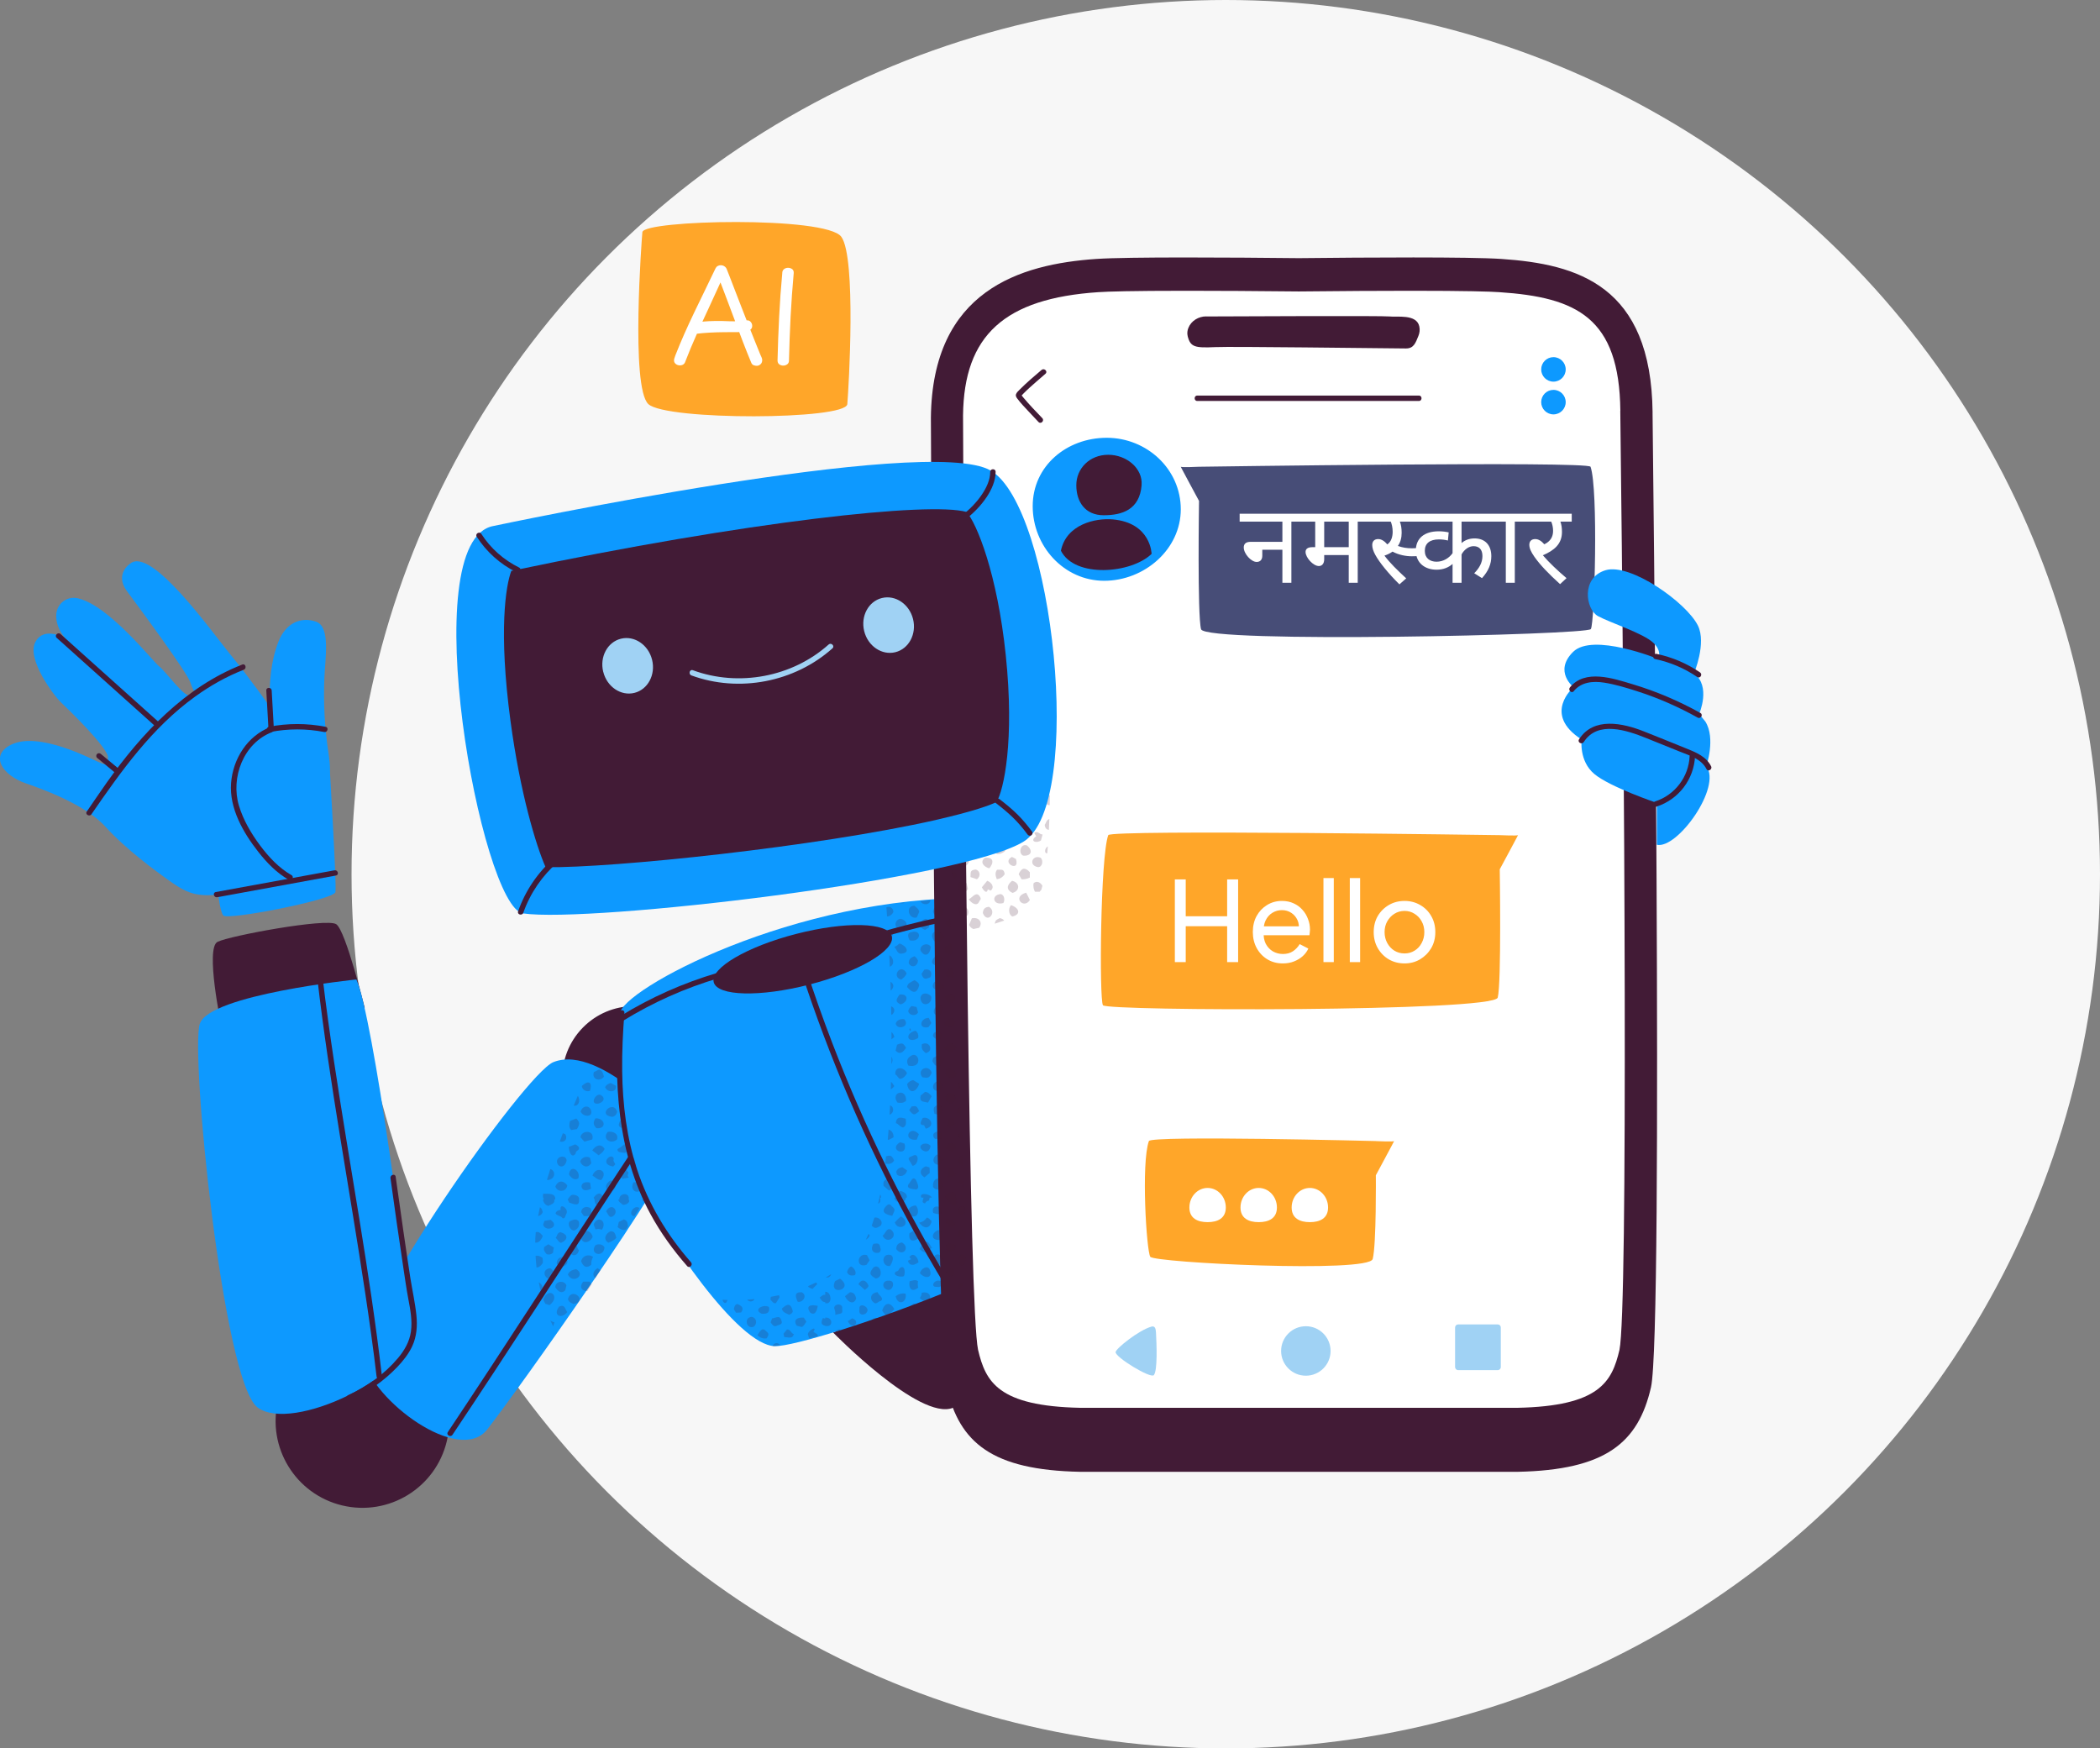
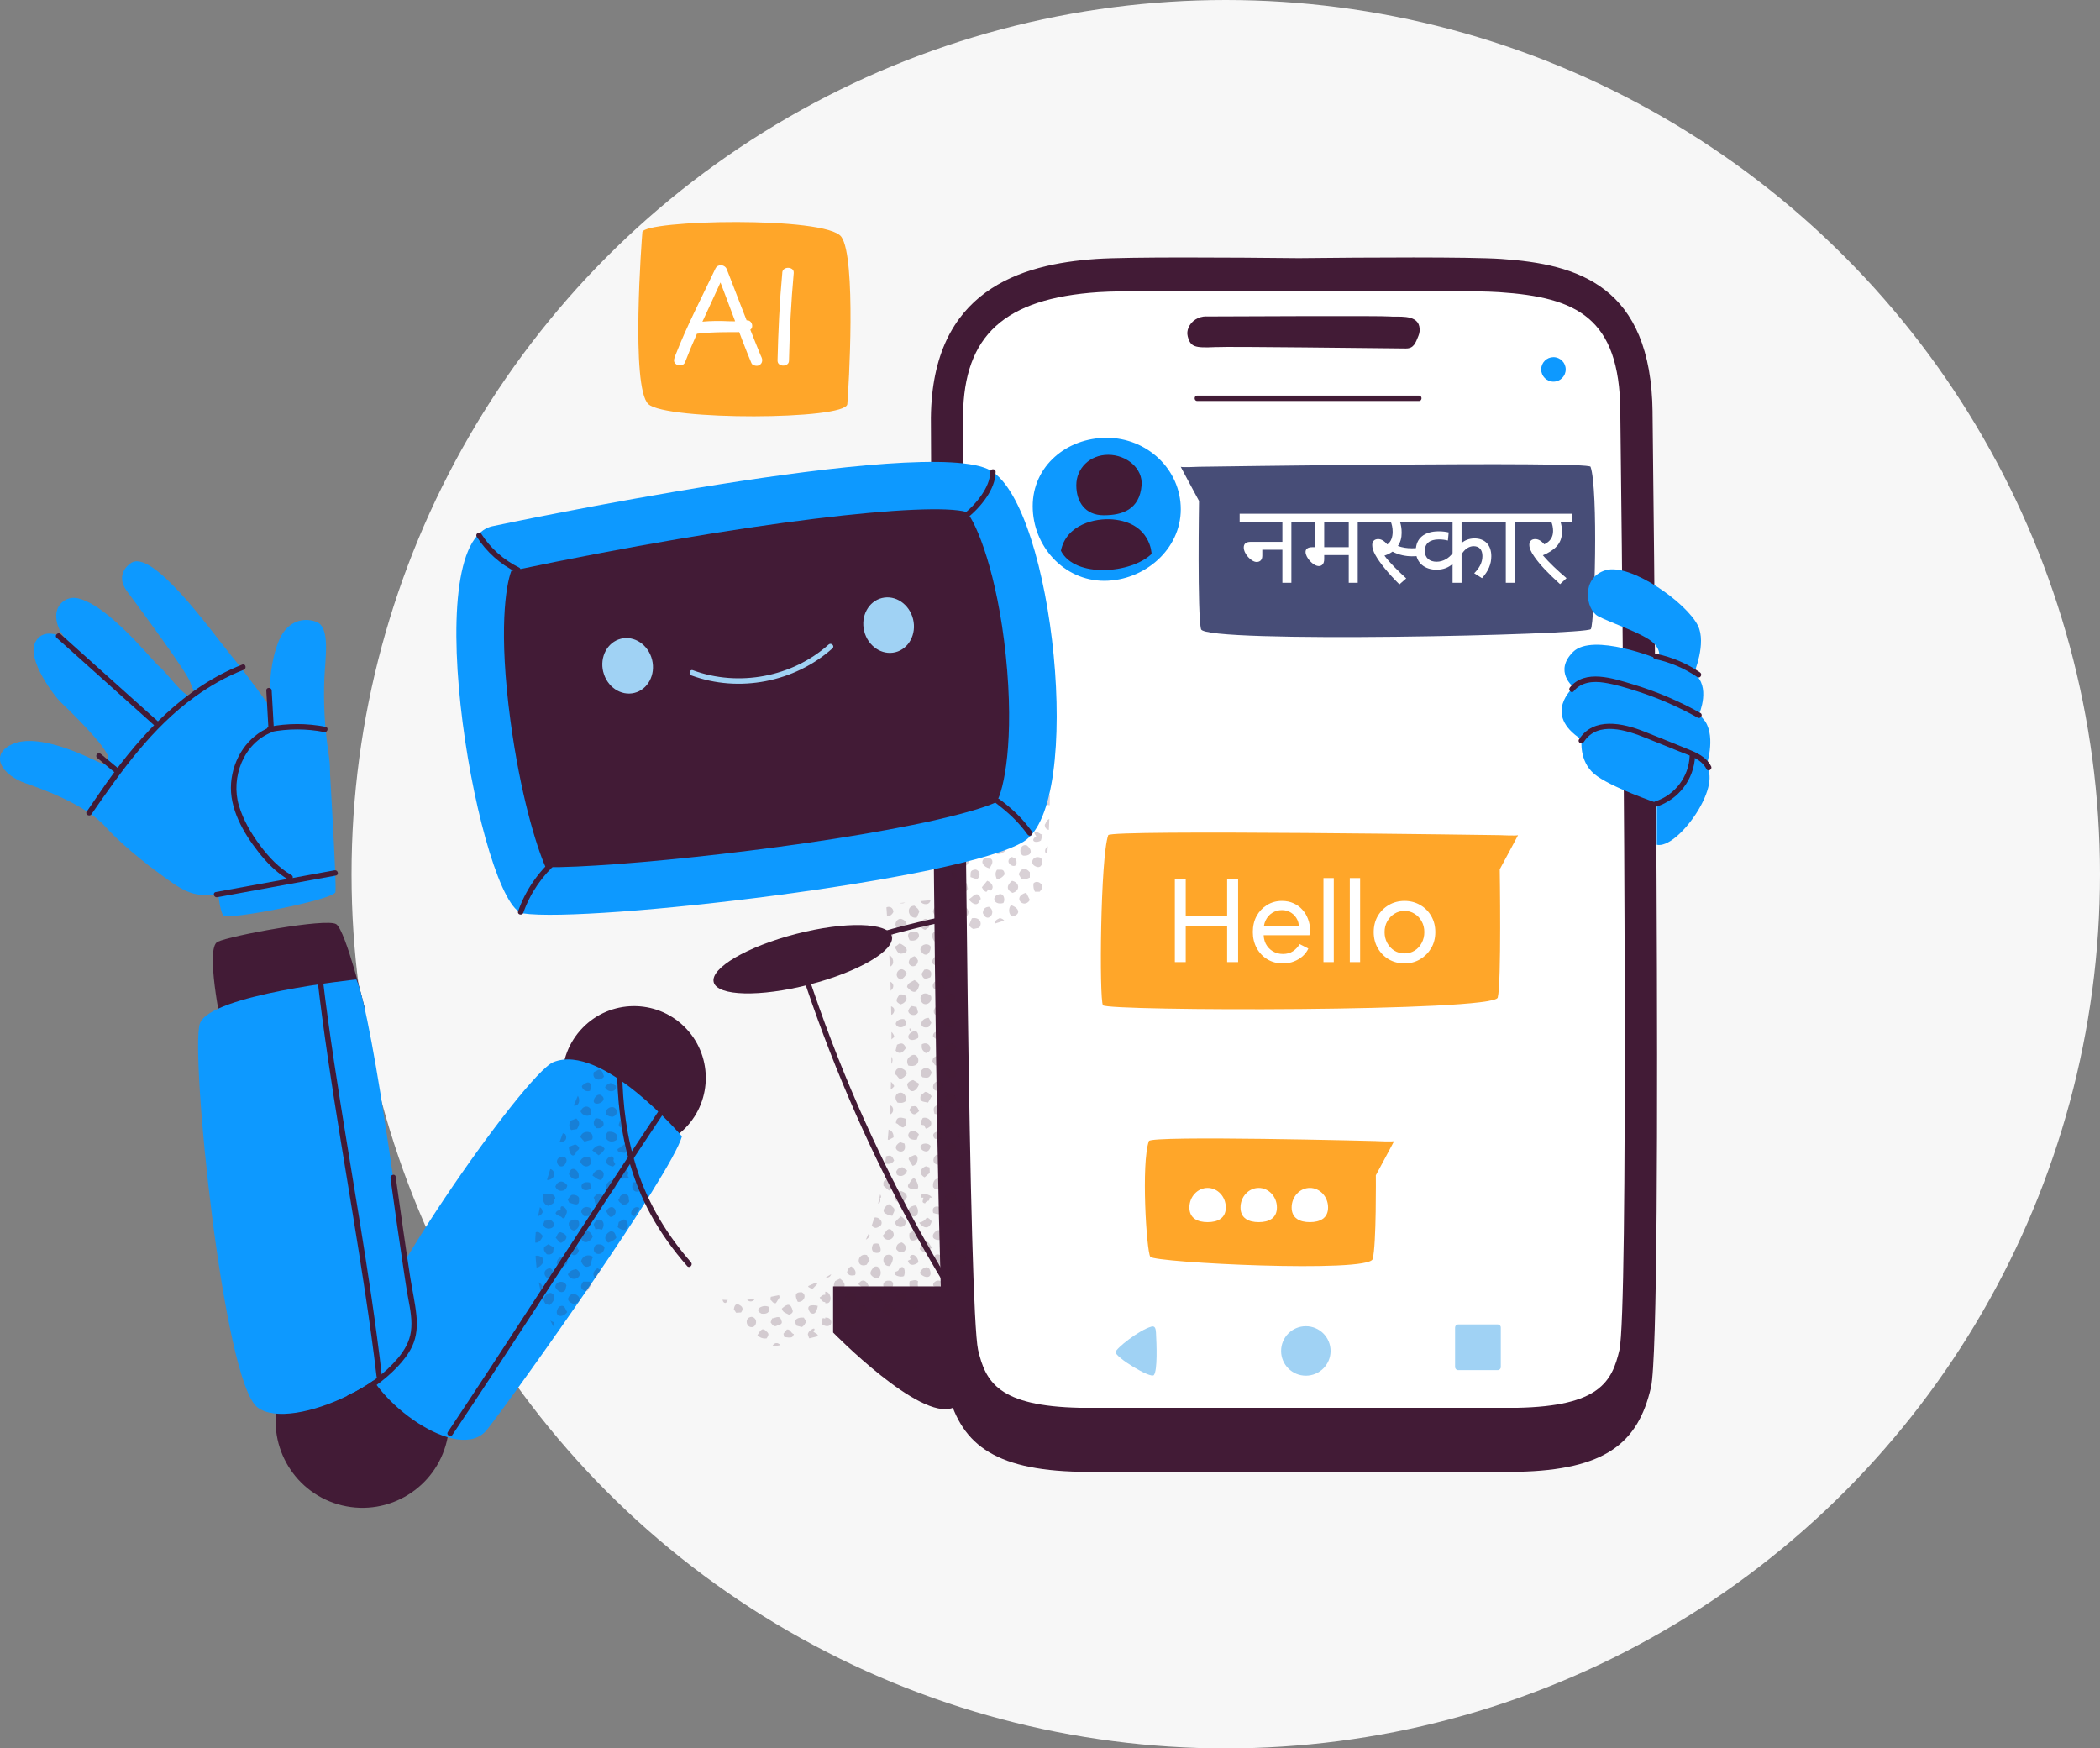
<svg xmlns="http://www.w3.org/2000/svg" width="227" height="189" viewBox="0 0 227 189" fill="none">
  <rect x="0" y="0" width="227" height="189" fill="#808080" stroke="none" />
  <circle cx="132.5" cy="94.5" r="94.5" fill="#F7F7F7" />
  <g clip-path="url(#clip0_2020_3326)">
-     <path d="M90.054 144.041C90.054 144.041 99.414 153.628 103.002 152.182C106.591 150.736 101.767 139.059 101.767 139.059L90.058 144.041H90.054Z" fill="#421B36" />
+     <path d="M90.054 144.041C90.054 144.041 99.414 153.628 103.002 152.182C106.591 150.736 101.767 139.059 101.767 139.059H90.054Z" fill="#421B36" />
    <path d="M48.297 155.79C49.5 150.751 46.39 145.69 41.351 144.487C36.312 143.284 31.252 146.393 30.049 151.432C28.846 156.472 31.955 161.532 36.994 162.735C42.033 163.939 47.093 160.829 48.297 155.79Z" fill="#421B36" />
    <path d="M23.52 95.99C23.52 95.99 23.71 98.416 24.139 98.963C24.573 99.51 36.112 97.258 36.258 96.431C36.404 95.605 35.581 82.008 35.581 82.008L23.516 95.99H23.52Z" fill="#0D99FF" />
    <path d="M74.092 121.929C77.081 118.861 77.017 113.95 73.949 110.961C70.88 107.971 65.97 108.036 62.981 111.104C59.992 114.173 60.056 119.083 63.124 122.073C66.193 125.062 71.103 124.998 74.092 121.929Z" fill="#421B36" />
    <path d="M118.978 107.9C120.698 103.977 118.91 99.402 114.987 97.683C111.063 95.964 106.489 97.751 104.77 101.675C103.051 105.598 104.838 110.173 108.762 111.892C112.685 113.611 117.259 111.824 118.978 107.9Z" fill="#421B36" />
    <path d="M73.715 122.84C73.715 122.84 65.067 112.682 59.814 114.816C56.74 116.068 38.279 142.306 39.275 146.863C40.272 151.424 49.648 158.382 52.669 154.518C55.978 150.286 72.552 126.98 73.715 122.836V122.84Z" fill="#0D99FF" />
    <path d="M48.911 155.098C55.023 145.96 60.952 136.701 66.987 127.51C68.575 125.092 70.171 122.674 71.779 120.268C71.989 119.956 71.483 119.665 71.276 119.973C65.165 129.11 59.235 138.37 53.2 147.56C51.612 149.978 50.017 152.396 48.409 154.802C48.198 155.114 48.704 155.406 48.911 155.098Z" fill="#421B36" />
    <path d="M23.958 111.037C23.897 110.738 22.167 102.479 23.516 101.811C24.865 101.142 35.31 99.218 36.343 99.903C37.376 100.587 39.422 108.947 39.422 108.947L23.958 111.041V111.037Z" fill="#421B36" />
-     <path d="M66.992 109.596C66.992 109.596 66.109 122.124 68.972 127.895C71.836 133.667 79.754 145.405 83.74 145.515C87.725 145.624 119.787 134.319 119.232 128.965C118.677 123.61 109.609 97.141 105.672 97.084C85.911 96.8 67.101 107.036 66.996 109.596H66.992Z" fill="#0D99FF" />
    <path d="M38.526 105.877C38.526 105.877 22.649 107.513 21.6 110.66C20.551 113.812 24.119 149.301 27.829 152.133C31.539 154.96 44.618 148.698 44.419 143.801C44.2 138.434 40.32 109.786 38.522 105.877H38.526Z" fill="#0D99FF" />
    <path d="M41.288 148.792C39.968 137.398 37.813 126.114 36.112 114.777C35.663 111.775 35.237 108.77 34.885 105.756C34.84 105.388 34.261 105.384 34.302 105.756C35.622 117.15 37.777 128.435 39.478 139.772C39.928 142.773 40.353 145.779 40.705 148.792C40.75 149.161 41.329 149.165 41.288 148.792Z" fill="#421B36" />
    <path d="M66.918 109.479C66.331 116.915 66.679 124.554 70.316 131.245C71.414 133.267 72.767 135.134 74.281 136.863C74.528 137.147 74.938 136.734 74.695 136.45C72.111 133.51 70.081 130.136 68.862 126.409C67.74 122.991 67.303 119.398 67.254 115.813C67.226 113.699 67.331 111.589 67.497 109.483C67.526 109.11 66.947 109.11 66.914 109.483L66.918 109.479Z" fill="#421B36" />
    <path d="M96.4 101.212C96.789 102.727 92.795 105.064 87.481 106.433C82.163 107.802 77.538 107.688 77.149 106.173C76.76 104.659 80.754 102.321 86.068 100.952C91.386 99.583 96.011 99.697 96.4 101.212Z" fill="#421B36" />
    <path d="M102.816 138.911C97.745 130.564 93.419 121.766 89.924 112.64C88.944 110.081 88.028 107.492 87.178 104.888C87.06 104.532 86.501 104.685 86.615 105.042C89.652 114.342 93.516 123.37 98.166 131.977C99.487 134.42 100.872 136.83 102.314 139.203C102.508 139.523 103.01 139.231 102.816 138.907V138.911Z" fill="#421B36" />
-     <path d="M67.344 110.348C70.58 108.355 74.055 106.804 77.701 105.73C78.061 105.625 77.907 105.062 77.547 105.167C73.857 106.253 70.329 107.824 67.053 109.842C66.733 110.036 67.024 110.542 67.348 110.344L67.344 110.348Z" fill="#421B36" />
    <path d="M95.222 101.356C98.859 100.295 102.561 99.469 106.303 98.885C106.672 98.829 106.514 98.266 106.149 98.322C102.403 98.906 98.705 99.732 95.068 100.793C94.707 100.898 94.861 101.461 95.222 101.356Z" fill="#421B36" />
    <path d="M33.779 89.011C33.779 89.011 36.238 86.103 35.517 81.462C35.068 78.574 34.962 75.84 35.059 73.353C35.144 71.182 35.748 67.771 34.181 67.208C32.613 66.645 30.912 67.265 30.094 69.375C29.276 71.485 29.13 73.579 29.105 76.309C29.105 76.309 27.08 73.405 24.877 70.72C22.913 68.326 16.363 59.067 14.087 60.914C14.087 60.914 12.333 62.032 13.731 63.915C15.128 65.799 20.239 72.696 20.584 73.79C20.932 74.884 21.232 74.726 20.62 75.151C20.013 75.576 17.963 72.607 17.19 72.02C16.55 71.538 11.77 65.406 8.388 64.668C7.21 64.413 6.12 65.272 6.08 66.479C6.055 67.184 6.266 68.083 7.088 69.035C7.088 69.035 4.78 67.585 3.816 69.412C2.852 71.238 5.82 75.2 6.598 75.933C7.376 76.67 11.774 80.919 11.681 81.923C11.588 82.924 11.216 82.604 10.559 82.332C9.903 82.061 4.204 79.039 1.232 80.485C-1.186 81.66 0.28 83.803 2.754 84.665C4.127 85.143 9.093 86.836 11.39 89.36C13.682 91.883 16.971 94.249 18.085 95.051C19.599 96.136 20.555 96.736 22.305 96.768C24.703 96.817 27.003 95.808 28.692 94.107L33.775 89.003L33.779 89.011Z" fill="#0D99FF" />
    <path d="M9.882 88.022C13.114 83.34 16.411 78.678 21.085 75.304C22.714 74.125 24.475 73.129 26.351 72.396C26.695 72.262 26.545 71.699 26.197 71.833C20 74.259 15.338 79.257 11.555 84.571C10.814 85.612 10.109 86.674 9.38 87.727C9.165 88.034 9.672 88.326 9.882 88.022Z" fill="#421B36" />
    <path d="M6.128 68.95C9.692 72.146 13.257 75.342 16.825 78.542C17.104 78.793 17.517 78.38 17.238 78.128C13.674 74.933 10.11 71.737 6.541 68.537C6.262 68.286 5.849 68.699 6.128 68.95Z" fill="#421B36" />
    <path d="M28.785 74.636C28.866 76.046 28.943 77.455 29.024 78.865C29.097 78.772 29.166 78.679 29.239 78.585C26.736 79.545 25.176 82.032 24.978 84.657C24.771 87.379 26.294 90.016 27.918 92.081C28.834 93.252 29.911 94.366 31.215 95.103C31.543 95.289 31.835 94.783 31.511 94.601C30.15 93.831 29.04 92.628 28.113 91.389C27.149 90.097 26.298 88.647 25.828 87.091C24.917 84.058 26.323 80.323 29.393 79.148C29.506 79.104 29.615 79.003 29.607 78.869C29.526 77.46 29.449 76.05 29.368 74.64C29.348 74.268 28.765 74.264 28.785 74.64V74.636Z" fill="#421B36" />
    <path d="M10.49 81.915C11.138 82.454 11.786 82.989 12.434 83.527C12.556 83.629 12.726 83.645 12.847 83.527C12.948 83.426 12.969 83.215 12.847 83.114L10.903 81.502C10.782 81.401 10.611 81.385 10.49 81.502C10.389 81.603 10.368 81.814 10.49 81.915Z" fill="#421B36" />
    <path d="M29.223 79.128C31.142 78.752 33.123 78.752 35.043 79.128C35.407 79.201 35.565 78.638 35.197 78.565C33.167 78.168 31.094 78.168 29.064 78.565C28.696 78.638 28.854 79.197 29.218 79.128H29.223Z" fill="#421B36" />
    <path d="M23.479 96.99C27.756 96.204 32.037 95.426 36.315 94.641C36.683 94.572 36.525 94.013 36.161 94.078C31.884 94.863 27.602 95.641 23.325 96.427C22.957 96.496 23.115 97.055 23.479 96.99Z" fill="#421B36" />
    <path d="M178.637 44.594C178.491 30.847 170.529 28.55 162.29 27.991C158.815 27.756 147.705 27.825 140.399 27.906C133.092 27.829 121.982 27.756 118.507 27.991C110.269 28.55 100.771 31.406 100.625 45.153C100.625 45.153 100.953 143.942 102.334 149.965C103.715 155.988 107.267 158.904 116.733 159.099H164.064C173.534 158.904 177.082 155.988 178.463 149.965C179.844 143.942 178.633 44.594 178.633 44.594H178.637Z" fill="#421B36" />
    <path d="M175.153 44.405C175.044 34.344 170.463 32.136 162.051 31.581C161.026 31.513 158.539 31.432 152.508 31.432C149.126 31.432 145.068 31.456 140.435 31.505H140.358C135.728 31.456 131.666 31.432 128.284 31.432C122.257 31.432 119.77 31.513 118.741 31.581C108.575 32.254 104.197 36.252 104.1 44.903C104.229 83.087 104.772 141.497 105.724 145.912C106.538 149.355 107.87 152.004 116.797 152.182H163.987C172.918 152.004 174.246 149.355 175.056 145.924C175.992 141.428 175.607 81.272 175.145 44.405H175.153Z" fill="white" />
    <path d="M130.386 34.201C129.552 34.201 128.77 34.675 128.462 35.436C128.349 35.715 128.304 36.023 128.385 36.351C128.681 37.522 129.175 37.619 131.354 37.522C133.245 37.437 148.231 37.644 151.97 37.668C152.82 37.672 153.011 37.081 153.327 36.303C153.448 36.003 153.505 35.659 153.42 35.282C153.124 33.917 150.994 34.306 150.2 34.209C149.507 34.124 134.432 34.188 130.378 34.209L130.386 34.201Z" fill="#421B36" />
    <path d="M162.116 90.277C162.116 90.277 120.018 89.653 119.795 90.277C118.944 92.683 118.815 108.022 119.224 108.666C119.633 109.31 161.488 109.387 161.897 107.84C162.307 106.293 162.116 93.971 162.116 93.971C162.116 93.971 164.158 90.188 164.089 90.277C164.02 90.366 162.116 90.277 162.116 90.277Z" fill="#FFA629" />
    <path d="M129.609 50.455C129.609 50.455 171.707 49.831 171.93 50.455C172.781 52.861 172.372 67.357 171.963 68.001C171.554 68.645 130.237 69.565 129.828 68.017C129.419 66.47 129.609 54.149 129.609 54.149C129.609 54.149 127.568 50.366 127.636 50.455C127.705 50.544 129.609 50.455 129.609 50.455Z" fill="#474D77" />
    <path d="M127.637 55.052C127.637 59.39 123.696 62.781 119.358 62.781C115.02 62.781 111.63 59.054 111.63 54.716C111.63 50.378 115.295 47.324 119.633 47.324C123.971 47.324 127.637 50.714 127.637 55.052Z" fill="#0D99FF" />
    <path d="M114.68 59.532C116.19 62.517 122.29 62.007 124.481 59.873C124.481 59.873 124.425 56.515 120.285 56.146C118.418 55.98 115.267 56.669 114.68 59.532Z" fill="#421B36" />
    <path d="M123.403 52.445C123.189 55.098 121.301 55.697 119.304 55.697C117.312 55.697 116.344 54.26 116.344 52.445C116.344 50.63 117.798 49.16 119.791 49.16C121.783 49.16 123.549 50.639 123.399 52.445H123.403Z" fill="#421B36" />
    <path opacity="0.2" d="M105.837 100.292C105.619 100.341 105.412 100.386 105.226 100.426C105.015 100.337 104.845 100.207 104.752 99.977C104.849 99.746 104.942 99.531 105.056 99.264C105.845 99.106 106.263 99.737 105.837 100.296V100.292ZM104.108 100.62V100.629C104.108 100.629 104.157 100.62 104.238 100.608C104.213 100.604 104.197 100.592 104.173 100.588C104.148 100.596 104.128 100.608 104.104 100.62H104.108ZM102.775 92.507C102.775 92.507 102.783 92.512 102.788 92.512C102.82 92.475 102.852 92.435 102.881 92.398L102.775 92.507ZM104.707 90.555L104.144 91.126C104.525 91.049 104.691 90.81 104.707 90.555ZM111.321 94.861V94.282C110.807 93.715 110.414 93.8 110.114 94.496C110.236 94.711 110.333 94.881 110.426 95.047C110.74 95.069 111.038 95.007 111.321 94.861ZM109.446 96.522C110.276 96.303 110.268 95.4 109.398 95.213C108.839 95.667 108.725 96.173 109.446 96.522ZM111.006 91.39C110.301 91.138 110.042 92.269 110.605 92.495C111.479 92.556 111.706 91.957 111.006 91.39ZM108.17 92.277C108.486 92.147 108.693 92.046 108.774 91.681C107.32 90.353 107.044 92.694 108.17 92.277ZM113.379 89.705C113.399 89.312 113.415 88.923 113.428 88.534C113.083 88.643 113.087 88.98 112.929 89.15C112.95 89.518 113.148 89.684 113.379 89.705ZM105.526 91.183C104.298 91.608 104.995 92.73 105.943 92.212C106.036 91.782 106.003 91.406 105.526 91.183ZM110.159 86.517C110.276 86.687 110.329 86.857 110.487 86.987C112.208 87.165 110.811 84.775 110.159 86.517ZM108.065 99.247C107.652 99.458 107.607 99.482 107.526 99.847C107.863 99.746 108.207 99.636 108.551 99.515C108.466 99.393 108.312 99.292 108.069 99.247H108.065ZM104.067 99.081C104.242 99.021 104.416 98.976 104.59 98.952C104.918 98.312 104.306 97.793 103.683 98.032C103.654 98.065 103.638 98.101 103.618 98.133L103.764 98.871C103.849 98.956 103.95 99.029 104.067 99.077V99.081ZM108.673 89.287C108.664 88.579 107.858 88.251 107.563 88.959C107.676 89.21 107.858 89.441 107.68 89.725C108.158 89.972 108.389 89.62 108.673 89.291V89.287ZM103.541 93.281C103.646 94.002 104.675 93.719 104.748 93.062C104.229 92.499 103.565 92.378 103.541 93.281ZM112.767 82.422C112.767 82.422 112.767 82.422 112.763 82.418L112.14 83.046C112.5 83.127 112.593 82.993 112.767 82.422ZM108.77 86.594C108.762 86.553 108.754 86.517 108.741 86.485L108.097 87.133C108.097 87.133 108.106 87.145 108.11 87.153C108.349 86.95 108.555 86.776 108.77 86.594ZM113.488 84.386C113.488 83.994 113.488 83.633 113.48 83.313C113.229 83.378 112.99 83.499 112.8 83.669C112.901 84.135 113.172 84.435 113.488 84.391V84.386ZM103.557 95.493C103.294 96.189 104.29 96.858 104.634 96.072C104.59 95.89 104.541 95.695 104.485 95.477C104.148 95.233 103.849 95.246 103.557 95.493ZM112.184 93.731C112.686 93.771 112.812 93.006 112.488 92.722C111.605 92.346 111.127 93.536 112.184 93.731ZM111.325 97.287C111.208 97.056 111.082 96.813 110.925 96.497C109.349 96.927 110.665 98.356 111.325 97.287ZM112.654 84.885C112.516 84.771 112.375 84.654 112.196 84.508C110.41 85.217 112.767 86.497 112.654 84.885ZM110.357 88.886V89.526C111.763 90.337 111.722 87.809 110.357 88.886ZM106.469 92.722C105.87 93.176 106.344 93.715 106.939 93.864C107.462 93.241 107.417 92.637 106.469 92.722ZM109.944 85.265L109.547 85.666C109.632 85.658 109.726 85.646 109.847 85.626C109.871 85.488 109.912 85.375 109.944 85.269V85.265ZM106.907 98.024C106.494 98.052 106.259 98.255 106.242 98.705C106.745 99.932 107.818 98.571 106.907 98.024ZM107.036 89.976C106.465 89.83 106.295 90.178 106.157 90.592C106.336 90.831 106.631 90.859 106.781 91.151C107.283 90.875 107.47 90.389 107.036 89.976ZM111.714 95.493C111.677 95.855 111.731 96.154 111.876 96.392H112.383C112.447 96.311 112.508 96.234 112.569 96.165C112.605 96.031 112.646 95.894 112.678 95.748C112.492 95.379 112.018 95.156 111.714 95.493ZM105.886 97.364C106.153 97.161 105.922 96.894 105.76 96.728C105.392 96.497 105.092 97.036 104.715 97.206C105.035 97.676 105.671 98.057 105.882 97.364H105.886ZM108.182 96.651C107.109 96.708 107.312 97.923 108.454 97.619C108.648 97.344 108.579 96.728 108.182 96.651ZM105.926 89.328L105.578 89.68C105.748 89.579 105.886 89.474 105.926 89.328ZM106.716 95.205C106.518 95.448 106.336 95.671 106.133 95.918C106.267 96.185 106.672 96.728 106.773 96.137C106.89 96.189 106.976 96.226 107.089 96.274C107.547 95.898 107.178 95.383 106.716 95.209V95.205ZM113.468 87.04C113.476 86.667 113.48 86.306 113.484 85.958C113.464 85.954 113.44 85.946 113.419 85.942C113.233 86.112 113.071 86.262 112.917 86.404C112.958 86.873 113.217 87.052 113.468 87.04ZM109.697 88.246C110.281 88.04 109.855 87.141 109.308 87.432C109.203 87.493 109.065 87.493 108.948 87.522C108.47 88.032 109.296 88.538 109.697 88.246ZM109.426 99.073C110.426 98.842 110.155 98.125 109.284 97.846C108.976 98.194 109.017 98.867 109.426 99.073ZM109.199 90.004C109.086 90.138 108.98 90.264 108.843 90.426C109.624 92.228 110.613 90.004 109.199 90.004ZM104.902 94.808C105.149 94.893 105.376 94.966 105.598 95.043C106.064 94.723 105.935 94.067 105.44 93.99C104.817 94.075 104.938 94.306 104.906 94.808H104.902ZM102.828 94.079L102.994 94.938C103.148 94.93 103.29 94.881 103.395 94.751C103.359 94.411 103.12 94.148 102.828 94.075V94.079ZM107.202 88.125V88.036L107.113 88.125C107.142 88.125 107.174 88.125 107.202 88.125ZM107.773 94.018C107.526 94.359 107.611 94.678 107.745 95.035C108.166 94.995 108.401 94.776 108.604 94.504C108.515 93.889 108.276 94.026 107.773 94.018ZM111.795 90.029C111.864 90.154 111.925 90.26 112.01 90.405C111.253 90.904 111.994 91.215 112.52 90.851C112.581 90.636 112.634 90.45 112.699 90.207C112.366 90.215 112.188 89.773 111.795 90.025V90.029ZM111.84 88.206C112.051 88.194 112.204 88.251 112.399 88.348C112.468 88.165 112.524 88.016 112.581 87.854C112.294 86.845 111.33 87.355 111.84 88.206ZM109.815 92.848C109.657 92.767 109.515 92.694 109.385 92.629C108.174 93.261 110.305 94.367 109.815 92.848ZM113.205 92.236C113.229 91.989 113.249 91.742 113.266 91.491C112.897 91.693 112.865 92.293 113.205 92.236Z" fill="#421B36" />
    <path d="M53.35 56.856C53.35 56.856 100.277 46.9 107.081 50.861C113.886 54.822 117.256 86.829 110.682 90.952C104.068 95.1 63.679 99.794 56.534 98.737C52.03 98.073 44.703 58.379 53.35 56.856Z" fill="#0D99FF" />
    <path d="M101.188 88.631C88.312 91.54 66.213 93.848 58.976 93.743C57.939 91.394 56.234 85.748 55.185 77.959C53.868 68.161 54.678 63.284 55.27 61.712C80.973 56.305 100.523 54.223 104.476 55.341C105.578 56.56 107.798 61.996 108.717 70.805C109.685 80.089 108.498 85.415 107.721 86.699C107.17 86.963 105.461 87.659 101.184 88.627L101.188 88.631Z" fill="#421B36" />
    <path d="M65.209 72.624C65.61 74.24 67.113 75.26 68.571 74.9C70.029 74.54 70.888 72.936 70.487 71.319C70.086 69.703 68.583 68.683 67.121 69.043C65.663 69.404 64.804 71.008 65.205 72.624H65.209Z" fill="#A0D2F4" />
    <path d="M93.415 68.225C93.816 69.841 95.323 70.862 96.781 70.502C98.239 70.141 99.097 68.537 98.697 66.921C98.296 65.305 96.793 64.284 95.331 64.645C93.873 65.005 93.014 66.609 93.415 68.225Z" fill="#A0D2F4" />
    <path d="M74.74 73.012C79.884 74.907 85.902 73.737 89.985 70.083C90.264 69.832 89.851 69.423 89.572 69.67C85.639 73.19 79.839 74.272 74.894 72.449C74.541 72.319 74.391 72.882 74.74 73.012Z" fill="#A0D2F4" />
    <path d="M104.302 56.196C105.201 55.503 106.007 54.693 106.639 53.753C107.182 52.943 107.611 51.999 107.623 51.007C107.627 50.63 107.044 50.63 107.04 51.007C107.032 51.898 106.623 52.733 106.137 53.458C105.562 54.312 104.821 55.066 104.006 55.693C103.715 55.92 104.006 56.427 104.302 56.196Z" fill="#421B36" />
    <path d="M107.648 86.808C108.288 87.302 108.92 87.816 109.499 88.379C110.074 88.938 110.592 89.55 111.066 90.198C111.159 90.323 111.317 90.388 111.463 90.303C111.589 90.23 111.662 90.032 111.568 89.906C111.074 89.234 110.544 88.59 109.948 88.007C109.357 87.427 108.717 86.905 108.061 86.399C107.935 86.302 107.769 86.277 107.648 86.399C107.547 86.5 107.522 86.715 107.648 86.812V86.808Z" fill="#421B36" />
    <path d="M56.566 98.672C57.316 96.537 58.624 94.638 60.333 93.159C60.617 92.912 60.204 92.503 59.92 92.746C58.134 94.29 56.785 96.29 56.004 98.514C55.878 98.866 56.441 99.02 56.566 98.668V98.672Z" fill="#421B36" />
    <path d="M183.112 72.786C183.112 72.786 184.486 69.538 183.534 67.618C182.302 65.135 176.235 60.837 173.554 61.639C170.873 62.445 171.403 65.876 172.736 66.601C174.068 67.326 177.649 68.456 178.734 69.501C179.714 70.445 179.244 71.235 179.244 71.235C179.244 71.235 172.173 68.351 170.042 70.469C167.912 72.584 170.095 74.285 170.095 74.285C170.095 74.285 166.664 77.185 170.966 79.939C170.966 79.939 170.654 82.256 172.339 83.665C174.024 85.079 179.095 86.792 179.095 86.792V91.317C181.314 91.819 186.15 85.063 184.441 82.827C184.441 82.827 185.49 79.817 184.336 77.991L183.671 77.177C183.671 77.177 184.984 74.183 183.112 72.786Z" fill="#0D99FF" />
    <path d="M178.912 71.242C180.548 71.586 182.087 72.242 183.469 73.186C183.78 73.397 184.072 72.894 183.764 72.684C182.347 71.716 180.747 71.035 179.07 70.683C178.705 70.606 178.548 71.169 178.916 71.246L178.912 71.242Z" fill="#421B36" />
    <path d="M170.115 74.71C170.921 73.714 172.209 73.605 173.396 73.791C174.587 73.977 175.774 74.338 176.92 74.706C179.208 75.435 181.416 76.403 183.514 77.574C183.842 77.756 184.133 77.254 183.809 77.072C181.484 75.775 179.022 74.726 176.47 73.961C174.413 73.345 171.338 72.284 169.702 74.305C169.467 74.593 169.876 75.01 170.115 74.718V74.71Z" fill="#421B36" />
    <path d="M171.192 80.218C172.699 77.853 175.878 78.955 177.932 79.777C179.147 80.267 180.362 80.757 181.577 81.247C182.626 81.668 183.918 82.045 184.461 83.131C184.627 83.467 185.129 83.171 184.963 82.835C184.428 81.766 183.298 81.316 182.249 80.895C180.726 80.279 179.208 79.659 177.681 79.056C175.425 78.165 172.253 77.464 170.686 79.923C170.483 80.239 170.986 80.53 171.188 80.218H171.192Z" fill="#421B36" />
    <path d="M179.074 87.189C181.464 86.415 183.12 84.232 183.226 81.725C183.242 81.352 182.659 81.352 182.642 81.725C182.549 83.969 181.055 85.937 178.92 86.63C178.564 86.743 178.718 87.306 179.074 87.193V87.189Z" fill="#421B36" />
    <path d="M51.528 58.01C52.577 59.65 54.067 60.991 55.817 61.849C56.153 62.016 56.449 61.513 56.112 61.347C54.452 60.533 53.03 59.277 52.034 57.718C51.831 57.402 51.329 57.694 51.532 58.014L51.528 58.01Z" fill="#421B36" />
    <path d="M148.722 123.346C148.722 123.346 124.412 122.722 124.189 123.346C123.339 125.752 123.93 135.209 124.339 135.853C124.748 136.497 147.972 137.639 148.381 136.096C148.79 134.549 148.722 127.044 148.722 127.044C148.722 127.044 150.763 123.261 150.694 123.35C150.625 123.439 148.722 123.35 148.722 123.35V123.346Z" fill="#FFA629" />
    <path d="M132.504 130.528C132.504 131.695 131.625 132.112 130.536 132.112C129.446 132.112 128.567 131.695 128.567 130.528C128.567 129.362 129.446 128.414 130.536 128.414C131.625 128.414 132.504 129.362 132.504 130.528Z" fill="white" />
    <path d="M138.029 130.528C138.029 131.695 137.15 132.112 136.06 132.112C134.971 132.112 134.092 131.695 134.092 130.528C134.092 129.362 134.971 128.414 136.06 128.414C137.15 128.414 138.029 129.362 138.029 130.528Z" fill="white" />
    <path d="M143.558 130.528C143.558 131.695 142.679 132.112 141.59 132.112C140.5 132.112 139.621 131.695 139.621 130.528C139.621 129.362 140.5 128.414 141.59 128.414C142.679 128.414 143.558 129.362 143.558 130.528Z" fill="white" />
    <path d="M167.92 41.256C168.652 41.256 169.245 40.663 169.245 39.932C169.245 39.2 168.652 38.607 167.92 38.607C167.189 38.607 166.596 39.2 166.596 39.932C166.596 40.663 167.189 41.256 167.92 41.256Z" fill="#0D99FF" />
-     <path d="M167.92 44.794C168.652 44.794 169.245 44.2 169.245 43.469C169.245 42.737 168.652 42.145 167.92 42.145C167.189 42.145 166.596 42.737 166.596 43.469C166.596 44.2 167.189 44.794 167.92 44.794Z" fill="#0D99FF" />
-     <path d="M112.589 39.988C111.779 40.677 110.961 41.37 110.211 42.127C110.078 42.261 109.904 42.415 109.835 42.597C109.758 42.787 109.851 42.937 109.964 43.087C110.333 43.581 110.77 44.035 111.192 44.484C111.544 44.865 111.9 45.242 112.257 45.618C112.516 45.89 112.929 45.477 112.67 45.205C111.965 44.472 111.256 43.735 110.604 42.957C110.54 42.876 110.475 42.803 110.438 42.751C110.422 42.727 110.406 42.702 110.39 42.678C110.329 42.601 110.378 42.654 110.382 42.739C110.382 42.698 110.378 42.876 110.365 42.844C110.365 42.844 110.378 42.82 110.382 42.82C110.402 42.82 110.386 42.807 110.414 42.775C110.483 42.694 110.556 42.617 110.633 42.54C111.066 42.099 111.532 41.69 111.998 41.281C112.334 40.985 112.67 40.693 113.01 40.401C113.298 40.158 112.881 39.749 112.597 39.988H112.589Z" fill="#421B36" />
    <path opacity="0.2" d="M97.919 129.464C97.882 130.176 96.72 130.108 96.688 129.464H96.801C96.919 129.131 96.963 128.811 97.392 128.743C97.7 128.876 98.065 128.982 98.028 129.464H97.915H97.919ZM102.277 129.464C102.342 129.982 102.775 130.136 103.213 130.253C103.452 130.01 103.407 129.731 103.395 129.464H103.282C103.561 128.589 102.066 128.706 102.164 129.464H102.277ZM98.186 115.19C99.774 115.526 99.361 113.695 98.559 114.08C98.085 114.352 97.915 114.659 98.186 115.19ZM96.68 128.378V127.779C96.416 127.625 96.198 127.495 95.991 127.374C95.481 127.677 95.473 127.694 95.501 128.188C95.699 128.358 95.894 128.52 96.096 128.694C96.299 128.585 96.489 128.479 96.68 128.378ZM101.998 101.455C102.257 100.758 100.718 100.28 100.75 101.216C100.965 102.079 101.451 101.957 101.998 101.455ZM99.365 106.49C99.3 106.194 99.073 106.093 98.85 105.947C98.486 106.182 98.117 106.235 98.044 106.692C98.648 107.385 99.114 107.462 99.369 106.49H99.365ZM102.739 103.221C102.812 103.197 102.881 103.168 102.941 103.136C102.917 102.755 102.897 102.383 102.872 102.03C102.552 101.953 102.188 102.2 102.087 102.703C102.22 102.95 102.431 103.116 102.739 103.221ZM101.354 104.55C102.115 104.452 102.103 103.367 101.386 103.262C101.046 103.359 100.791 103.658 100.746 103.991C100.746 104.258 101.204 104.347 101.354 104.55ZM99.495 107.855C99.551 109.033 100.904 108.551 100.637 107.676C100.268 107.3 99.624 107.231 99.495 107.855ZM97.02 119.192C97.307 119.216 97.619 119.289 97.939 118.997C98.028 117.535 96.181 118.082 97.02 119.192ZM99.098 99.175C99.191 98.964 99.276 98.761 99.365 98.563C99.316 98.259 99.073 98.109 98.838 97.903C97.822 97.951 98.211 99.406 99.098 99.179V99.175ZM99.361 117.154C99.134 117.017 98.903 116.875 98.701 116.749C98.417 116.834 98.207 116.936 98.053 117.195C98.251 118.317 99.053 118.106 99.361 117.154ZM102.026 98.361C101.633 97.753 101.001 97.773 100.843 98.531C101.054 99.3 101.945 99.32 102.026 98.361ZM96.781 116.146C96.996 116.235 97.093 116.612 97.32 116.624C97.648 116.559 97.899 116.308 98.044 116.012C97.729 115.303 96.68 115.23 96.781 116.15V116.146ZM100.855 128.273C101.017 128.702 101.811 128.698 101.953 128.24C101.921 127.086 100.774 127.167 100.855 128.273ZM100.868 114.368C100.835 114.505 100.807 114.611 100.783 114.712C100.88 114.866 100.969 115.004 101.066 115.149C101.24 115.198 101.414 115.243 101.584 115.287C101.751 115.068 101.896 114.878 102.066 114.651C101.88 113.963 101.354 114.007 100.872 114.364L100.868 114.368ZM102.605 97.785C102.577 97.356 102.561 97.121 102.561 97.121L102.233 97.153C102.16 97.336 102.245 97.522 102.601 97.785H102.605ZM99.705 116.45C100.369 116.563 100.446 116.527 100.714 115.968C100.402 114.951 99.021 115.615 99.705 116.45ZM96.364 111.553C96.364 111.82 96.364 112.087 96.364 112.355C96.469 112.266 96.578 112.168 96.68 112.083C96.611 111.844 96.493 111.666 96.36 111.553H96.364ZM103.221 118.426C102.565 117.434 101.601 119.058 102.706 119.313C103.115 119.18 103.439 118.791 103.221 118.426ZM100.005 118.025C99.847 118.155 99.677 118.297 99.519 118.426C99.369 119.131 99.742 119.062 100.317 119.188C100.454 118.949 100.58 118.726 100.71 118.503C100.511 118.268 100.333 118.058 100.009 118.029L100.005 118.025ZM96.129 103.27C96.149 103.667 96.165 104.08 96.186 104.509C96.809 104.25 96.518 103.367 96.129 103.27ZM97.328 99.316C96.712 99.389 96.538 100.414 97.311 100.329C98.284 100.378 98.162 99.474 97.328 99.316ZM96.25 106.129C96.262 106.445 96.27 106.773 96.283 107.101C96.748 106.68 96.566 106.283 96.25 106.129ZM99.746 120.856C99.58 121.172 99.264 121.622 99.887 121.634C99.94 121.744 99.997 121.853 100.07 122.007C101.175 121.752 100.556 120.622 99.742 120.856H99.746ZM97.23 101.986C97.032 102.164 96.91 102.253 96.667 102.374C96.963 102.646 96.927 103.006 97.352 103.095C98.498 103.027 97.963 102.212 97.23 101.986ZM99.503 102.747C99.981 103.565 100.535 103.181 100.621 102.362C100.333 101.816 99.381 102.119 99.503 102.747ZM103.464 112.043C103.464 111.998 103.46 111.954 103.456 111.909C103.448 111.925 103.439 111.942 103.431 111.958C103.439 111.99 103.452 112.018 103.464 112.047V112.043ZM96.586 122.951C96.619 122.489 96.347 122.161 96.052 122.112C96.023 122.477 95.995 122.833 95.963 123.19C95.999 123.202 96.036 123.214 96.076 123.218C96.222 123.141 96.396 123.048 96.586 122.946V122.951ZM95.983 100.552C96.003 100.916 96.028 101.309 96.052 101.73C96.25 101.787 96.433 101.706 96.457 101.378C96.388 101.167 96.542 101.034 96.578 100.843C96.416 100.613 96.189 100.527 95.983 100.552ZM99.377 99.786C99.462 100.151 99.636 100.406 100.005 100.519C100.147 100.426 100.301 100.325 100.418 100.244V99.559C99.964 99.029 99.737 99.555 99.373 99.79L99.377 99.786ZM102.2 99.648C102.192 100.082 102.484 100.337 102.771 100.374C102.747 100.005 102.727 99.661 102.706 99.349C102.492 99.333 102.293 99.393 102.2 99.648ZM97.83 97.567L97.255 97.619C97.465 97.676 97.68 97.66 97.83 97.567ZM96.323 108.774C96.331 109.078 96.335 109.386 96.339 109.694C96.38 109.681 96.424 109.669 96.465 109.653C96.809 109.28 96.704 108.92 96.319 108.774H96.323ZM96.38 114.254C96.38 114.254 96.368 114.25 96.364 114.246C96.364 114.501 96.36 114.757 96.356 115.012C96.489 114.817 96.534 114.526 96.38 114.254ZM98.324 101.645C99.567 101.945 99.717 100.406 98.502 100.766C98.008 100.839 98.146 101.297 98.324 101.645ZM101.528 119.362C100.896 119.621 100.843 119.726 101.017 120.419C101.264 120.399 101.483 120.622 101.755 120.524C102.135 120.131 101.945 119.722 101.528 119.362ZM100.989 106.17C100.394 106.996 101.568 107.267 102.123 106.712C101.783 106.332 101.508 105.748 100.989 106.17ZM102.723 115.478C102.322 115.263 102.257 115.818 102.176 116.077C102.427 116.563 103.075 116.733 103.358 116.17C103.472 115.81 102.941 115.668 102.723 115.478ZM99.013 128.577C99.499 128.463 99.126 127.827 99 127.536C98.656 127.066 98.425 127.807 98.203 128.018C97.935 128.52 98.644 128.52 99.013 128.581V128.577ZM97.352 108.572C98.198 108.333 98.251 107.381 97.239 107.506C96.785 108.13 96.801 108.304 97.352 108.572ZM103.982 126.009C104.043 125.972 104.092 125.94 104.14 125.911C104.128 125.559 104.112 125.203 104.096 124.842C104.083 124.842 104.071 124.83 104.059 124.83C103.435 125.344 103.419 125.656 103.978 126.009H103.982ZM96.311 116.952C96.303 117.219 96.295 117.491 96.287 117.758C96.428 117.677 96.566 117.555 96.667 117.401C96.51 117.154 96.42 117.021 96.315 116.948L96.311 116.952ZM103.237 110.386C103.022 109.783 102.164 110.082 102.083 110.645C102.354 111.285 103.419 111.107 103.237 110.386ZM100.58 97.311L99.49 97.413C99.673 97.834 100.491 97.907 100.58 97.311ZM100.928 117.187C100.556 118.029 101.795 118.232 101.937 117.329C101.823 116.77 101.212 116.737 100.928 117.187ZM95.817 98.089C95.833 98.312 95.857 98.64 95.886 99.065C96.133 99.085 96.433 98.883 96.574 98.583C96.55 98.105 96.157 97.919 95.817 98.089ZM103.367 113.181C103.051 112.496 102.439 112.792 102.006 113.286C102.33 113.456 102.492 113.76 102.82 113.805C103.03 113.626 103.273 113.497 103.363 113.181H103.367ZM99.09 123.202C99.183 122.971 99.256 122.789 99.329 122.606C98.328 121.484 97.449 123.352 99.09 123.202ZM101.67 125.879C101.742 125.668 101.88 125.47 102.03 125.308C101.844 125.045 101.629 124.883 101.26 124.798C100.629 125.251 100.872 126.073 101.67 125.879ZM102.2 107.66C102.091 108.458 102.933 108.734 103.237 108.073C103.229 107.96 103.225 107.847 103.217 107.733C103.018 107.296 102.613 107.361 102.196 107.66H102.2ZM97.907 120.937C97.344 120.759 96.894 120.678 96.838 121.411C97.162 121.496 97.299 121.861 97.639 121.877C98.036 121.654 97.919 121.306 97.907 120.937ZM102.046 109.009C101.281 107.94 100.264 109.835 101.552 109.795C101.815 109.6 101.71 109.216 102.046 109.009ZM99.908 104.821C99.798 104.987 99.697 105.141 99.608 105.279C99.831 105.947 100.037 105.85 100.572 105.639C100.843 105.096 100.495 104.663 99.908 104.821ZM103.768 117.754C103.755 117.491 103.739 117.227 103.727 116.964C103.383 117.235 103.516 117.576 103.768 117.754ZM99.944 127.268C100.143 127.098 100.317 126.948 100.503 126.786C100.495 126.596 100.487 126.393 100.479 126.199C100.321 126.15 100.199 126.11 100.082 126.073C99.434 126.304 99.304 126.928 99.944 127.264V127.268ZM97.939 113.262C97.635 112.739 97.514 112.699 96.963 112.934C96.915 113.14 96.866 113.347 96.809 113.574C97.287 114.064 97.631 113.74 97.939 113.262ZM98 105.198C97.324 104.035 96.319 105.615 97.417 105.898C97.656 105.708 97.911 105.522 98 105.198ZM103.431 120.269C103.642 120.383 103.788 120.451 103.901 120.48C103.889 120.2 103.873 119.917 103.861 119.633C103.65 119.787 103.342 119.852 103.431 120.265V120.269ZM99.248 112.201C99.308 111.897 99.239 111.63 98.968 111.411C97.664 111.743 98.142 112.91 99.248 112.201ZM100.365 111.03C100.471 110.876 100.572 110.73 100.677 110.581C100.588 110.41 100.507 110.253 100.394 110.03C99.422 110.038 99.239 111.293 100.365 111.03ZM102.2 105.271C102.395 105.68 102.828 105.761 103.091 105.59C103.075 105.323 103.059 105.06 103.043 104.805C102.97 104.768 102.897 104.732 102.832 104.699C102.48 104.768 102.269 104.946 102.196 105.275L102.2 105.271ZM97.546 126.171C97.198 126.223 96.983 126.369 96.874 126.665C96.898 126.762 96.923 126.867 96.947 126.96C97.352 127.341 97.963 127.017 98.049 126.523C97.858 126.389 97.68 126.268 97.542 126.171H97.546ZM98.555 108.75C98.332 108.888 98.235 109.078 98.174 109.293C98.243 109.787 99.053 109.896 99.235 109.426C99.183 109.228 99.138 109.062 99.081 108.855C98.895 108.819 98.717 108.782 98.555 108.75ZM98.62 124.96C98.45 125.032 98.203 125.089 98.223 125.312C98.361 125.543 98.486 125.757 98.64 126.021C99.329 125.972 99.43 124.469 98.624 124.96H98.62ZM98.863 103.367C98.466 103.484 98.211 103.699 98.231 104.136C98.559 104.712 99.219 104.436 99.227 103.825C99.146 103.646 99.033 103.48 98.863 103.371V103.367ZM97.777 123.623C97.595 123.566 97.441 123.514 97.295 123.469C95.89 124.324 98.211 125.174 97.777 123.623ZM97.749 110.176C97.368 110.103 96.898 110.273 96.821 110.67C97.016 111.411 98.433 110.961 97.749 110.176ZM96.214 119.487C96.198 119.828 96.177 120.164 96.157 120.5C96.675 120.322 96.663 119.625 96.214 119.487ZM100.066 113.841C101.026 113.626 100.434 112.407 99.636 112.897C99.608 113.383 99.661 113.489 100.066 113.841ZM99.766 124.372C100.232 124.623 100.523 124.372 100.592 123.87C100.143 123.291 98.952 123.817 99.766 124.372ZM96.651 125.45C96.412 124.915 96.275 124.838 95.776 124.996C95.748 125.259 95.716 125.523 95.679 125.782C96.06 125.847 96.4 125.855 96.651 125.45ZM102.812 121.808C102.877 121.529 103.14 121.61 103.265 121.488C103.217 121.262 103.176 121.047 103.136 120.844C102.895 120.809 102.658 120.854 102.423 120.978C102.463 121.245 102.43 121.492 102.322 121.719C102.552 121.926 102.775 121.97 102.816 121.812L102.812 121.808ZM103.257 123.761C103.099 123.684 102.937 123.603 102.779 123.526C102.488 123.615 102.309 123.805 102.188 124.056C102.565 124.599 103.508 124.567 103.257 123.761ZM98.543 119.605C98.454 119.739 98.361 119.872 98.275 120.006C98.737 120.589 98.834 120.593 99.357 120.107C99.09 119.544 99.073 119.532 98.543 119.605ZM101.062 123.108H101.84C102.196 121.865 100.272 122.298 101.062 123.108ZM103.306 126.96C103.091 126.649 103.03 126.268 102.552 126.171C102.451 126.499 102.476 126.847 102.407 127.191C102.767 127.325 103.039 127.236 103.306 126.956V126.96ZM100.843 111.998C101.078 112.334 101.524 112.602 101.791 112.156C102.058 111.536 100.9 111.188 100.843 111.998ZM103.529 122.801C103.67 123.019 103.853 123.113 104.023 123.113C104.011 122.841 103.998 122.566 103.986 122.29C103.784 122.392 103.589 122.594 103.529 122.801ZM103.978 128.196C104.047 128.354 104.002 128.552 104.229 128.597C104.229 128.597 104.237 128.593 104.241 128.589C104.233 128.321 104.221 128.046 104.213 127.771C104.1 127.685 103.986 127.6 103.889 127.503C103.391 127.803 103.764 127.961 103.982 128.196H103.978ZM98.454 111.427C98.494 111.038 98.15 111.127 98.381 111.447C98.405 111.439 98.429 111.435 98.454 111.427ZM89.847 137.739C89.656 137.86 89.462 137.973 89.272 138.083C89.555 138.16 89.766 137.986 89.847 137.739ZM94.922 130.112C95.108 130.051 95.23 129.852 95.124 129.464H95.238C95.25 129.326 95.209 129.208 95.141 129.115C95.072 129.455 94.999 129.788 94.922 130.112ZM89.203 142.429V142.538C89.118 142.522 89.037 142.502 88.939 142.482C88.765 142.915 88.684 143.186 89.203 143.324C90.09 143.539 90.066 142.352 89.203 142.429ZM99.997 130.087C100.074 129.893 100.24 129.804 100.426 129.775C100.454 129.646 100.471 129.553 100.491 129.464H100.714C100.621 129.05 99.26 128.848 99.596 129.464H99.819C99.802 129.747 99.539 129.986 99.993 130.087H99.997ZM94.667 138.204C95.614 138.123 95.165 136.495 94.428 136.997C93.917 137.605 93.978 137.828 94.667 138.204ZM96.04 142.222C96.25 141.991 96.461 141.765 96.675 141.526C96.234 140.683 95.635 140.797 95.355 141.667C95.541 141.919 95.651 142.243 96.04 142.218V142.222ZM94.023 133.563C93.966 133.502 93.925 133.433 93.889 133.364C93.796 133.583 93.699 133.798 93.597 134C93.751 133.931 93.901 133.793 94.023 133.563ZM90.803 138.216C90.612 138.314 90.446 138.395 90.272 138.48C89.486 140.128 92.427 139.436 90.803 138.216ZM93.711 135.669C92.609 135.377 92.463 137.151 93.67 136.722C93.784 136.556 93.893 136.39 94.002 136.232C93.905 136.045 93.812 135.871 93.711 135.669ZM96.558 130.537C96.38 130.395 96.186 130.043 95.934 130.241C95.104 130.962 95.626 131.27 96.453 131.432C96.55 131.088 96.862 130.816 96.562 130.537H96.558ZM98.421 131.383C99.215 131.825 99.454 130.853 99.008 130.314C98.401 130.286 97.797 130.906 98.421 131.383ZM95.177 132.501C95.574 132.048 94.942 131.481 94.513 131.631C94.419 131.93 94.326 132.226 94.225 132.505C94.63 132.858 94.764 132.753 95.177 132.505V132.501ZM96.194 136.852C96.578 136.345 96.773 135.466 95.837 135.665C95.246 135.932 95.46 136.953 96.194 136.852ZM94.541 140.865C94.784 140.975 94.946 140.655 95.189 140.647C95.643 140.331 94.991 140.047 94.865 139.683C94.1 139.739 93.901 140.464 94.537 140.865H94.541ZM96.319 132.923C95.825 132.667 95.716 133.364 95.408 133.575C95.87 134.583 97.194 133.672 96.319 132.923ZM100.163 134.219C99.831 134.385 99.584 134.591 99.405 135.021C100.017 135.616 100.159 135.353 100.742 134.867C100.515 134.648 100.475 134.304 100.163 134.219ZM101.637 136.742C101.84 136.641 101.896 136.418 102.058 136.236C101.321 134.697 100.139 136.365 101.637 136.742ZM98.757 140.902C98.462 141.113 98.13 141.343 98.166 141.647C98.514 141.534 98.855 141.42 99.183 141.303C99.114 141.104 99.049 140.938 98.757 140.898V140.902ZM97.384 131.481C97.105 131.736 96.935 131.89 96.724 132.145C97.097 133.23 98.717 132.291 97.384 131.481ZM92.548 140.355C92.455 139.982 92.322 139.695 91.88 139.687C91.722 139.812 91.552 139.946 91.341 140.116C91.572 140.699 92.277 141.153 92.552 140.355H92.548ZM100.487 137.212C100.236 136.702 99.515 137.176 99.434 137.625C99.977 138.273 100.904 138.192 100.487 137.212ZM90.305 143.944C90.499 143.891 90.693 143.838 90.892 143.786C90.847 143.753 90.807 143.721 90.754 143.697C90.535 143.729 90.398 143.822 90.305 143.94V143.944ZM99.231 133.907C99.353 133.478 99.215 133.182 98.818 132.983C98.648 133.097 98.482 133.206 98.304 133.324C98.186 134.154 98.632 134.275 99.235 133.907H99.231ZM101.289 134.028C102.046 134.178 102.152 133.145 101.418 132.963C100.827 133.174 100.531 133.887 101.289 134.028ZM104.367 133.964C104.367 133.692 104.363 133.417 104.359 133.129C104.088 133.008 103.804 132.854 103.569 133.048C103.407 133.7 103.998 134.081 104.367 133.964ZM104.104 136.779C104.201 136.714 104.282 136.653 104.351 136.596C104.359 136.353 104.363 136.09 104.363 135.811C104.27 135.721 104.156 135.628 104.019 135.515C103.849 135.661 103.691 135.798 103.508 135.956C103.836 136.155 103.601 137.05 104.104 136.775V136.779ZM95.857 139.403C96.51 139.683 96.89 138.379 96.084 138.439C95.428 138.379 95.234 139.152 95.857 139.403ZM99.636 139.744C99.624 139.974 99.551 140.116 99.426 140.323C100.661 141.501 101.082 139.395 99.636 139.744ZM98.328 138.492C98.182 139.253 98.543 139.768 99.251 139.193C99.198 138.958 99.192 138.726 99.235 138.496C98.964 138.269 98.624 138.439 98.328 138.496V138.492ZM97.887 139.833C97.492 139.779 97.137 139.872 96.821 140.112C97.004 141.194 98.101 140.833 97.887 139.833ZM98.304 135.904C98.361 135.969 98.417 136.033 98.486 136.114C98.34 136.183 98.235 136.236 98.134 136.284C98.32 136.912 98.855 136.783 99.284 136.451C99.243 135.908 98.68 135.284 98.3 135.904H98.304ZM97.486 134.304C97.121 134.377 96.882 134.539 96.878 135.025C97.558 135.948 98.458 134.843 97.486 134.304ZM100.71 132.019C100.56 131.857 100.45 131.687 100.195 131.61C99.944 131.951 99.77 132.068 99.349 132.169C99.847 132.842 100.499 132.894 100.706 132.019H100.71ZM95.039 135.397C95.278 135.199 95.193 135.009 95.141 134.814C95.084 134.34 94.784 134.397 94.411 134.458C94.035 135.045 94.359 135.584 95.039 135.401V135.397ZM91.029 141.493C91.058 141.372 91.058 141.246 90.965 141.149C90.71 140.837 90.037 141.084 90.195 141.501C90.28 141.688 90.308 141.874 90.292 142.141C90.754 141.955 91.179 142.129 91.029 141.493ZM103.265 134.608C103.03 134.514 102.816 134.425 102.577 134.332C102.471 134.425 102.362 134.523 102.237 134.636C102.095 135.596 103.512 135.45 103.265 134.608ZM97.716 137.941C97.923 137.447 97.737 136.572 97.19 137.163C97.129 137.354 97.036 137.423 96.854 137.451C96.343 137.848 97.388 138.136 97.716 137.937V137.941ZM104.011 131.355C104.14 131.294 104.237 131.246 104.314 131.197C104.306 130.946 104.302 130.691 104.294 130.432C103.751 130.338 103.703 130.387 103.525 130.946C103.614 131.165 103.792 131.282 104.011 131.351V131.355ZM100.884 131.12C101.264 131.226 101.645 131.432 101.929 130.849C101.625 130.205 100.588 130.274 100.884 131.12ZM104.108 138.905C104.144 138.836 104.181 138.715 104.209 138.557C103.921 138.67 103.715 138.873 103.541 139.132C103.577 139.217 103.63 139.278 103.687 139.326C103.889 139.176 104.035 139.035 104.108 138.905ZM92.905 141.546C92.722 142.36 93.775 142.21 93.78 141.578C93.67 141.064 92.791 140.845 92.905 141.546ZM92.791 138.824C93.018 139.023 93.233 139.213 93.488 139.436C93.662 139.302 93.828 139.193 93.893 139.002C93.609 138.261 93.055 138.269 92.791 138.824ZM92.419 137.844C92.621 137.512 92.346 137.082 92.014 136.896C91.742 137.009 91.645 137.236 91.556 137.512C91.742 137.941 92.066 137.905 92.419 137.844ZM94.262 142.846C94.549 142.761 94.837 142.676 95.124 142.591C94.78 142.38 94.229 142.384 94.262 142.846ZM103.176 137.807C103.168 137.52 103.261 137.244 102.901 137.042C102.714 137.244 102.354 137.172 102.237 137.516C102.354 137.662 102.48 137.82 102.597 137.969C102.832 138.002 102.99 137.872 103.176 137.807ZM102.237 140.12C102.395 140.047 102.544 139.978 102.686 139.906C102.467 139.906 102.289 139.991 102.237 140.12ZM102.233 132.145C102.378 132.339 102.508 132.509 102.662 132.712C102.8 132.327 103.229 132.647 103.253 132.185C102.929 132.003 102.702 131.748 102.326 131.764C102.285 131.922 102.257 132.04 102.228 132.145H102.233ZM101.297 139.112C101.297 139.112 101.297 139.104 101.297 139.099C101.787 139.27 102.087 138.573 101.56 138.447C100.997 138.289 100.479 139.152 101.293 139.112H101.297ZM92.123 142.506C91.981 142.595 91.848 142.684 91.645 142.814C92.135 143.895 93.124 142.85 92.123 142.506ZM89.203 140.752V140.865C90.029 141.08 89.891 139.594 89.203 139.638V139.974C88.939 139.91 88.83 140.132 88.599 140.254C88.765 140.505 88.867 140.756 89.203 140.756V140.752ZM78.089 140.505C78.166 140.764 78.368 140.991 78.551 140.744C78.559 140.643 78.611 140.582 78.676 140.529C78.457 140.521 78.259 140.513 78.089 140.501V140.505ZM86.125 143.308C86.327 143.361 86.501 143.405 86.671 143.446C86.943 143.324 87.004 143.053 87.17 142.87C87.064 142.708 86.979 142.575 86.886 142.433C86.254 142.372 85.675 142.635 86.125 143.308ZM84.014 143.284C84.561 143.142 84.614 143.032 84.383 142.538C84.193 142.19 83.771 142.49 83.46 142.518C83.415 142.644 83.362 142.777 83.302 142.943C83.504 143.227 83.658 143.49 84.019 143.288L84.014 143.284ZM81.426 143.437C81.896 143.162 81.815 142.433 81.248 142.352C80.406 142.401 80.636 143.656 81.426 143.437ZM85.699 141.744C85.497 140.845 85.108 140.894 84.513 141.461C84.614 141.91 85.007 141.947 85.29 142.121C85.485 142.048 85.655 141.979 85.699 141.744ZM81.876 144.333C82.176 144.632 82.504 144.726 82.872 144.673C83.18 144.191 83.099 144.142 82.731 143.814C82.321 143.442 82.082 144.045 81.876 144.333ZM83.865 140.874C83.994 140.671 84.124 140.473 84.274 140.238C84.257 140.149 84.233 140.076 84.209 140.007C83.909 140.076 83.613 140.132 83.322 140.185C83.297 140.282 83.281 140.392 83.285 140.505C83.476 140.643 83.557 140.922 83.861 140.874H83.865ZM83.119 141.283C82.548 140.942 81.362 141.542 82.313 142.004C82.832 142.068 83.265 141.939 83.119 141.283ZM87.927 143.968C88.457 143.15 87.04 143.976 87.38 144.389C87.396 144.527 87.437 144.612 87.49 144.673C87.777 144.6 88.073 144.527 88.381 144.45C88.506 144.239 88.101 144.102 87.931 143.972L87.927 143.968ZM86.651 139.687C85.825 139.662 85.967 140.173 86.234 140.724C86.866 140.821 87.295 139.97 86.651 139.687ZM87.579 141.89C88.133 142.279 88.324 141.611 88.397 141.161C87.716 141.011 87.02 141.08 87.579 141.89ZM85.817 144.215C85.481 144.134 85.46 143.656 85.059 143.721C84.946 143.863 84.82 144.017 84.687 144.179C84.723 144.304 84.756 144.426 84.784 144.535C85.59 144.636 85.655 144.616 85.817 144.215ZM79.328 141.534C79.401 141.643 79.47 141.748 79.571 141.906C79.77 141.898 79.944 141.886 80.102 141.878C80.491 141.4 80.13 141.092 79.66 140.959C79.385 141.092 79.369 141.315 79.328 141.534ZM83.735 145.519C83.865 145.499 84.075 145.463 84.343 145.406C84.18 145.151 83.707 145.037 83.488 145.523C83.573 145.532 83.658 145.532 83.735 145.523V145.519ZM81.519 140.521C81.523 140.493 81.528 140.46 81.532 140.432C81.268 140.456 81.009 140.477 80.762 140.493C80.924 140.716 81.276 140.76 81.519 140.521ZM87.352 139.095C87.522 139.221 87.627 139.262 87.822 139.334C88 139.156 88.166 138.986 88.34 138.808C88.3 138.747 88.259 138.69 88.219 138.634C87.943 138.767 87.664 138.893 87.388 139.01C87.376 139.039 87.364 139.067 87.356 139.095H87.352Z" fill="#421B36" />
    <path opacity="0.2" d="M60.017 129.661H59.908C60.021 130.099 59.584 130.188 59.276 130.354C58.916 130.265 58.758 129.997 58.681 129.661H58.794C58.664 129.463 58.669 129.252 58.729 129.025C59.219 129.094 60.046 128.888 60.025 129.661H60.017ZM69.787 129.556C69.787 129.556 69.754 129.447 69.698 129.248C69.621 129.341 69.584 129.479 69.629 129.661H69.406C69.45 129.746 69.511 129.823 69.572 129.9L69.791 129.556H69.787ZM62.221 119.515C62.662 119.41 62.707 118.81 62.46 118.454C62.318 118.79 62.168 119.142 62.018 119.507C62.079 119.519 62.148 119.523 62.221 119.515ZM65.692 122.362C65.04 123.128 66.04 123.752 66.692 123.177C66.919 122.541 66.21 122.233 65.692 122.362ZM62.306 120.904C62.091 120.985 61.876 121.07 61.629 121.164C61.481 121.612 61.52 121.943 61.747 122.156C61.945 122.119 62.176 122.079 62.367 122.051C62.695 121.488 62.687 121.342 62.306 120.904ZM63.176 123.412C63.452 123.335 63.731 123.254 64.019 123.173C64.327 122.152 62.893 122.099 62.739 122.925C62.881 123.087 63.023 123.245 63.172 123.412H63.176ZM63.918 115.153C63.918 115.153 63.934 115.12 63.942 115.104C63.934 115.12 63.926 115.137 63.918 115.153ZM60.029 128.252C60.244 128.952 61.253 128.855 61.318 128.13C60.9 127.567 60.317 127.571 60.029 128.252ZM66.174 120.73C66.457 120.682 66.623 120.503 66.716 120.191C66.332 118.835 64.481 120.532 66.174 120.73ZM59.483 126.372C59.361 126.749 59.248 127.13 59.134 127.506C59.151 127.527 59.159 127.547 59.179 127.567C60.183 127.454 59.997 126.449 59.483 126.376V126.372ZM63.918 125.724C63.865 125.522 63.821 125.344 63.772 125.145C63.375 124.922 62.852 125.125 62.707 125.558C62.946 126.15 63.569 126.32 63.918 125.724ZM64.043 127.077C64.367 127.267 64.59 127.567 64.995 127.555C65.834 126.551 64.456 125.943 64.043 127.077ZM64.485 121.957C65.615 122.059 65.428 120.852 64.375 120.888C64.104 121.265 64.092 121.609 64.485 121.957ZM64.752 115.61C64.582 115.695 64.392 115.793 64.193 115.894C63.926 116.7 64.89 116.979 65.291 116.376C65.169 116.072 65.169 115.724 64.756 115.61H64.752ZM61.504 126.939C61.69 127.3 62.119 127.66 62.516 127.369C62.808 126.551 61.65 125.785 61.504 126.939ZM68.49 127.802C68.114 128.385 68.527 129.046 69.163 128.75C69.382 128.689 69.349 128.483 69.341 128.288C69.426 127.725 68.871 127.786 68.49 127.798V127.802ZM67.024 119.187C66.988 119.025 66.955 118.867 66.923 118.713C66.891 118.778 66.862 118.847 66.838 118.932C66.911 119.037 66.968 119.118 67.02 119.187H67.024ZM66.579 128.049C66.429 127.891 66.291 127.701 66.04 127.575C64.606 128.446 66.494 129.414 66.579 128.049ZM62.759 120.159C63.031 120.775 64.157 120.803 63.885 119.997C63.675 119.442 62.966 119.495 62.759 120.159ZM62.18 123.703C61.933 123.8 61.735 123.877 61.496 123.97C61.467 124.424 61.795 125.307 62.221 124.704C62.225 124.497 62.346 124.424 62.48 124.327C62.808 124.072 62.387 123.796 62.18 123.703ZM60.2 125.493C60.2 126.137 60.892 126.34 61.164 125.712C61.556 124.947 60.374 124.748 60.2 125.493ZM64.027 124.359C64.27 124.546 64.497 124.72 64.712 124.886C65.145 124.562 65.165 124.538 65.36 124.201C64.991 123.553 64.359 123.821 64.023 124.359H64.027ZM67.632 126.336C67.275 126.441 66.947 126.498 66.777 126.891C66.943 127.061 67.121 127.239 67.32 127.446C67.506 127.312 67.745 127.401 67.972 127.263C67.737 127.085 67.907 126.931 67.944 126.765C67.847 126.632 67.749 126.502 67.632 126.34V126.336ZM66.482 115.031C66.482 115.031 66.49 115.015 66.494 115.007C66.425 114.626 66.243 114.416 66.004 114.318C65.74 114.375 65.497 114.586 65.513 114.987C65.736 115.392 66.182 115.27 66.482 115.031ZM61.099 122.593C61.014 122.569 60.925 122.533 60.84 122.5C60.73 122.792 60.621 123.087 60.511 123.387C60.892 123.545 61.435 123.217 61.103 122.593H61.099ZM64.651 119.3C65.149 119.211 65.546 118.729 64.947 118.373C64.42 118.073 63.683 119.43 64.651 119.3ZM67.494 123.679C67.279 123.885 67.02 124.064 66.757 124.214C66.68 124.659 67.292 124.55 67.567 124.631C68.166 124.149 68.345 124.258 67.498 123.679H67.494ZM66.583 117.368C66.392 117.267 66.198 117.166 66.02 117.069C65.761 117.146 65.546 117.247 65.404 117.514C65.651 118.158 66.692 118.118 66.583 117.368ZM66.879 121.593C66.996 122.034 67.316 121.929 67.64 121.791C67.575 121.528 67.51 121.265 67.445 121.006C67.057 120.997 67.016 121.083 66.879 121.593ZM63.885 128.491C63.849 128.264 63.816 128.053 63.78 127.835C62.419 127.502 62.654 129.196 63.885 128.491ZM68.329 125.141C68.292 125.449 68.264 125.696 68.341 125.947C68.49 125.959 68.628 125.979 68.762 125.992C68.685 125.724 68.612 125.449 68.531 125.161C68.466 125.153 68.401 125.149 68.329 125.141ZM66.279 126.097C66.336 126.04 66.425 125.951 66.51 125.866C66.441 125.615 66.222 125.514 66.356 125.283C66.162 124.416 64.655 125.85 66.279 126.097ZM63.788 117.911C64.055 116.943 63.59 116.749 62.929 117.356C62.917 117.38 62.909 117.405 62.897 117.429C62.958 117.854 63.44 118.057 63.788 117.911ZM67.3 130.224C67.551 130.317 68.223 129.997 67.952 129.661C68.122 128.859 66.911 128.928 66.947 129.661H66.834C66.854 129.957 67.15 130.03 67.3 130.224ZM61.524 129.997C62.006 130.131 62.646 130.512 62.589 129.661C62.682 129.268 62.103 129.094 61.791 129.171C61.605 129.277 61.5 129.499 61.362 129.661C61.419 129.775 61.475 129.888 61.528 129.997H61.524ZM64.683 130.326C64.942 130.139 65.254 130.03 65.157 129.661H65.27C65.052 128.876 64.675 128.811 64.169 129.447C64.205 129.528 64.238 129.592 64.266 129.661C64.282 129.965 64.323 130.249 64.687 130.326H64.683ZM58.669 136.551C58.693 136.381 58.677 136.15 58.648 135.98C58.426 135.786 58.146 135.688 57.891 135.761C57.915 136.199 57.952 136.612 57.996 137.017C58.191 137.025 58.43 136.887 58.664 136.551H58.669ZM63.914 136.705C63.901 136.397 63.962 136.134 64.112 135.862C63.614 135.526 62.946 135.729 62.816 136.34C63.063 137.009 63.48 137.11 63.914 136.709V136.705ZM59.398 141.083C60.657 140.144 59.309 138.981 58.717 140.484C58.806 140.658 58.879 140.804 58.948 140.938C59.114 140.99 59.252 141.035 59.402 141.083H59.398ZM64.355 138.191L64.914 137.3C64.809 137.227 64.704 137.159 64.594 137.082C63.991 137.458 64.072 137.936 64.355 138.187V138.191ZM63.736 138.544H63.035C62.508 139.245 63.023 139.577 63.492 139.56L63.95 138.831C63.901 138.742 63.837 138.649 63.736 138.544ZM64.068 133.696C63.95 133.209 63.387 132.764 63.071 133.347C63.083 133.57 62.852 133.619 62.772 133.756C62.974 134.57 63.788 134.331 64.068 133.696ZM65.757 134.335C66.194 134.182 66.483 134.002 66.623 133.797C66.51 133.497 66.506 133.096 66.02 133.092C65.481 133.295 65.141 133.963 65.757 134.34V134.335ZM61.39 140.411C61.463 140.763 61.727 140.836 61.994 140.954C63.614 140.686 61.816 139.042 61.39 140.411ZM61.103 139.475C61.147 139.281 61.192 139.107 61.228 138.941C60.957 138.305 59.969 138.52 60.033 139.164C60.301 139.577 60.694 139.913 61.103 139.475ZM62.561 132.015C62.257 131.686 61.941 131.873 61.637 131.986C61.285 132.241 61.585 132.995 62.059 133.023C62.516 132.829 62.699 132.497 62.565 132.015H62.561ZM58.669 131.03C58.575 130.694 58.551 130.601 58.357 130.5C58.284 130.828 58.223 131.148 58.162 131.464C58.369 131.411 58.551 131.306 58.669 131.03ZM62.273 137.187C61.876 137.276 61.544 137.377 61.382 137.77C61.913 138.88 63.387 137.795 62.273 137.187ZM58.673 133.594C58.381 133.226 58.154 133.104 57.911 133.205C57.875 133.594 57.858 133.959 57.855 134.315C58.138 134.4 58.507 134.121 58.673 133.594ZM59.892 138.119C59.957 137.693 59.892 137.333 59.462 137.082C58.276 137.276 59.057 138.698 59.892 138.119ZM67.433 131.816C67.255 131.905 67.061 132.006 66.887 132.092C66.842 132.302 66.802 132.48 66.765 132.65C67.077 132.922 67.425 133.039 67.693 132.881L67.883 132.578C67.822 132.302 67.895 131.958 67.429 131.812L67.433 131.816ZM60.601 130.779C60.358 130.824 60.127 130.889 60.054 131.164C60.196 131.448 60.625 131.399 60.799 131.678C61.099 131.796 61.103 131.415 61.208 131.229C61.565 130.706 60.439 129.916 60.605 130.779H60.601ZM65.343 134.874C65.258 134.489 64.574 134.4 64.331 134.647C63.715 135.591 65.214 135.996 65.343 134.874ZM58.235 138.609C58.292 138.921 58.357 139.216 58.422 139.504C58.737 139.253 58.713 138.9 58.235 138.609ZM60.973 135.883C60.54 135.818 60.167 136.089 60.175 136.583C60.56 137.414 62.026 136.486 60.973 135.883ZM65.064 132.93C65.692 131.982 64.578 131.318 64.169 132.367C64.238 132.553 64.302 132.715 64.367 132.894C64.647 132.825 64.776 132.837 65.064 132.93ZM60.653 134.352C61.435 133.983 61.427 133.444 60.584 133.193C60.212 133.262 60.24 133.602 60.066 133.813C60.293 133.979 60.345 134.283 60.653 134.352ZM63.112 131.448C63.865 131.508 63.983 131.387 63.893 130.662C63.517 130.305 62.828 130.451 62.828 131.042C62.917 131.168 63.019 131.314 63.112 131.448ZM68.58 131.472L69.126 130.601C69.106 130.585 69.094 130.565 69.07 130.548C68.47 130.212 67.798 131.379 68.576 131.472H68.58ZM59.932 142.939C59.742 142.898 59.604 142.829 59.483 142.72C59.592 142.963 59.697 143.182 59.795 143.372C59.843 143.222 59.888 143.084 59.932 142.939ZM61.318 141.829C61.038 141.472 61.087 140.958 60.434 141.241C59.697 142.238 60.742 142.623 61.318 141.829ZM59.774 135.429C59.803 135.243 59.827 135.065 59.863 134.846C59.653 134.724 59.471 134.615 59.268 134.497C59.122 134.599 58.968 134.7 58.835 134.793C58.713 135.15 58.904 135.372 59.114 135.587C59.361 135.644 59.584 135.615 59.77 135.429H59.774ZM59.503 131.857C59.28 131.897 59.066 131.938 58.851 131.978C58.798 132.124 58.754 132.262 58.705 132.395C59.033 133.286 60.617 132.586 59.503 131.857ZM62.172 134.53C61.994 134.619 61.816 134.712 61.597 134.822C61.338 135.709 62.375 136.073 62.585 135.133C62.362 135.008 62.447 134.659 62.172 134.53ZM65.513 130.941C65.752 131.233 65.805 131.715 66.234 131.488C67.028 130.99 66.137 129.852 65.513 130.941Z" fill="#421B36" />
    <path d="M37.943 151.318C39.789 150.484 41.523 149.253 42.924 147.791C43.572 147.114 44.18 146.353 44.573 145.494C45.051 144.449 45.128 143.303 45.01 142.173C44.873 140.82 44.565 139.475 44.354 138.13C44.091 136.421 43.84 134.712 43.593 132.999C43.313 131.066 43.038 129.134 42.77 127.198C42.722 126.83 42.159 126.988 42.208 127.352C42.657 130.625 43.127 133.894 43.617 137.158C43.779 138.228 43.929 139.297 44.127 140.358C44.346 141.537 44.589 142.74 44.419 143.943C44.265 145.028 43.726 145.964 43.03 146.794C41.6 148.503 39.672 149.897 37.643 150.812C37.303 150.966 37.598 151.468 37.939 151.314L37.943 151.318Z" fill="#421B36" />
    <path d="M129.418 43.343H153.379C153.752 43.343 153.756 42.76 153.379 42.76H129.418C129.045 42.76 129.041 43.343 129.418 43.343Z" fill="#421B36" />
    <path d="M141.156 148.71C142.632 148.71 143.829 147.513 143.829 146.037C143.829 144.56 142.632 143.363 141.156 143.363C139.679 143.363 138.482 144.56 138.482 146.037C138.482 147.513 139.679 148.71 141.156 148.71Z" fill="#A0D2F4" />
    <path d="M124.444 143.408C124.857 143.291 124.934 143.627 124.958 144.061C125.027 145.324 125.133 148.119 124.732 148.642C124.399 149.071 120.507 146.685 120.592 146.151C120.657 145.741 123.111 143.789 124.444 143.412V143.408Z" fill="#A0D2F4" />
    <path d="M161.897 143.166H157.62C157.437 143.166 157.288 143.315 157.288 143.498V147.775C157.288 147.959 157.437 148.108 157.62 148.108H161.897C162.081 148.108 162.229 147.959 162.229 147.775V143.498C162.229 143.315 162.081 143.166 161.897 143.166Z" fill="#A0D2F4" />
    <path d="M126.996 104V95.06H128.172V99.044H132.648V95.06H133.836V104H132.648V100.124H128.172V104H126.996ZM138.664 104.144C138.04 104.144 137.484 103.996 136.996 103.7C136.508 103.404 136.124 103 135.844 102.488C135.564 101.968 135.424 101.388 135.424 100.748C135.424 100.1 135.56 99.524 135.832 99.02C136.112 98.516 136.488 98.12 136.96 97.832C137.44 97.536 137.976 97.388 138.568 97.388C139.048 97.388 139.472 97.476 139.84 97.652C140.216 97.82 140.532 98.052 140.788 98.348C141.052 98.636 141.252 98.968 141.388 99.344C141.532 99.712 141.604 100.096 141.604 100.496C141.604 100.584 141.596 100.684 141.58 100.796C141.572 100.9 141.56 101 141.544 101.096H136.24V100.136H140.896L140.368 100.568C140.44 100.152 140.4 99.78 140.248 99.452C140.096 99.124 139.872 98.864 139.576 98.672C139.28 98.48 138.944 98.384 138.568 98.384C138.192 98.384 137.848 98.48 137.536 98.672C137.224 98.864 136.98 99.14 136.804 99.5C136.636 99.852 136.568 100.272 136.6 100.76C136.568 101.232 136.64 101.648 136.816 102.008C137 102.36 137.256 102.636 137.584 102.836C137.92 103.028 138.284 103.124 138.676 103.124C139.108 103.124 139.472 103.024 139.768 102.824C140.064 102.624 140.304 102.368 140.488 102.056L141.424 102.536C141.296 102.832 141.096 103.104 140.824 103.352C140.56 103.592 140.244 103.784 139.876 103.928C139.516 104.072 139.112 104.144 138.664 104.144ZM143.059 104V94.916H144.175V104H143.059ZM145.907 104V94.916H147.023V104H145.907ZM151.827 104.144C151.203 104.144 150.639 104 150.135 103.712C149.631 103.416 149.231 103.012 148.935 102.5C148.639 101.988 148.491 101.408 148.491 100.76C148.491 100.112 148.635 99.536 148.923 99.032C149.219 98.528 149.619 98.128 150.123 97.832C150.627 97.536 151.195 97.388 151.827 97.388C152.451 97.388 153.015 97.536 153.519 97.832C154.023 98.12 154.419 98.516 154.707 99.02C155.003 99.524 155.151 100.104 155.151 100.76C155.151 101.416 154.999 102 154.695 102.512C154.391 103.016 153.987 103.416 153.483 103.712C152.987 104 152.435 104.144 151.827 104.144ZM151.827 103.064C152.227 103.064 152.587 102.964 152.907 102.764C153.235 102.564 153.491 102.288 153.675 101.936C153.867 101.584 153.963 101.192 153.963 100.76C153.963 100.32 153.867 99.932 153.675 99.596C153.491 99.252 153.235 98.98 152.907 98.78C152.587 98.572 152.227 98.468 151.827 98.468C151.419 98.468 151.051 98.572 150.723 98.78C150.403 98.98 150.147 99.252 149.955 99.596C149.763 99.932 149.667 100.32 149.667 100.76C149.667 101.192 149.763 101.584 149.955 101.936C150.147 102.288 150.403 102.564 150.723 102.764C151.051 102.964 151.419 103.064 151.827 103.064Z" fill="white" />
    <path d="M134 55.536H140.828V56.388H139.592V63H138.62V59.424H136.448V60.072C136.448 60.516 136.208 60.744 135.836 60.744C135.248 60.744 134.444 59.856 134.444 59.184C134.444 58.824 134.636 58.572 135.176 58.572H138.62V56.388H134V55.536ZM146.764 56.388V63H145.792V60H143.14V60.444C143.14 60.972 142.864 61.188 142.564 61.188C141.952 61.188 141.124 60.276 141.124 59.664C141.124 59.376 141.316 59.148 141.856 59.148H142.168V56.388H140.656V55.536H148V56.388H146.764ZM145.792 56.388H143.14V59.148H145.792V56.388ZM151.272 63.168C150.072 61.992 149.1 60.78 148.668 59.988C148.44 59.58 148.332 59.22 148.332 58.92C148.332 58.5 148.572 58.272 148.98 58.272C149.328 58.272 149.652 58.488 149.964 58.848C150.396 58.548 150.54 58.008 150.54 57.48C150.54 57.036 150.444 56.64 150.336 56.388H147.828V55.536H153.78V56.388H151.32C151.452 56.736 151.512 57.12 151.512 57.6C151.512 58.152 151.38 58.62 151.104 59.016C151.608 59.196 152.088 59.268 152.604 59.268C153.012 59.268 153.372 59.232 153.804 59.16L153.828 60.012C153.42 60.108 153.072 60.132 152.604 60.132C151.98 60.132 151.188 59.988 150.528 59.628C150.288 59.796 149.988 59.952 149.652 60.06C150.228 60.84 151.044 61.632 152.004 62.52L151.272 63.168ZM161.888 56.388H157.988V58.704C158.324 58.404 158.804 58.2 159.392 58.2C160.532 58.2 161.204 58.932 161.204 60.12C161.204 60.96 160.904 61.716 160.196 62.496L159.356 61.968C159.884 61.428 160.244 60.84 160.244 60.108C160.244 59.412 159.896 59.04 159.284 59.04C158.78 59.04 158.288 59.388 157.988 59.928V63H157.016V60.96C156.584 61.344 156.008 61.584 155.288 61.584C154.064 61.584 153.044 60.888 153.044 59.508C153.044 58.2 153.956 57.432 155.516 57.432C155.924 57.432 156.296 57.48 156.596 57.552L156.512 58.428C156.236 58.356 155.9 58.308 155.54 58.308C154.556 58.308 154.016 58.74 154.016 59.544C154.016 60.336 154.568 60.72 155.288 60.72C156.02 60.72 156.656 60.312 157.016 59.796V56.388H152.492V55.536H161.888V56.388ZM163.743 56.388V63H162.771V56.388H161.703V55.536H164.979V56.388H163.743ZM169.333 62.496L168.637 63.144C167.377 62.004 166.489 61.08 165.865 60.192C165.469 59.628 165.313 59.244 165.313 58.884C165.313 58.512 165.541 58.272 165.949 58.272C166.297 58.272 166.621 58.476 166.933 58.836C167.593 58.524 167.881 58.032 167.881 57.384C167.881 57.024 167.797 56.628 167.677 56.388H164.809V55.536H169.897V56.388H168.673C168.793 56.724 168.841 57.072 168.841 57.504C168.841 58.8 168.013 59.496 166.777 60.024C167.437 60.804 168.385 61.692 169.333 62.496Z" fill="white" />
    <path d="M69.438 25.094C69.387 25.603 68.145 41.899 70.087 43.685C72.028 45.472 91.448 45.404 91.591 43.685C91.738 41.967 92.578 27.859 90.942 25.595C89.307 23.331 69.574 23.773 69.438 25.094Z" fill="#FFA629" />
    <path d="M74.093 39.05C74.049 39.201 73.973 39.316 73.87 39.388C73.767 39.46 73.639 39.496 73.488 39.496C73.317 39.496 73.17 39.444 73.043 39.34C72.915 39.237 72.856 39.106 72.856 38.943C72.856 38.899 72.863 38.843 72.883 38.775C72.903 38.708 72.943 38.588 73.003 38.417C73.309 37.638 73.635 36.858 73.977 36.082C74.324 35.306 74.682 34.526 75.056 33.747C75.43 32.967 75.808 32.183 76.194 31.395C76.579 30.611 76.961 29.816 77.339 29.02C77.395 28.905 77.471 28.817 77.574 28.758C77.677 28.698 77.789 28.67 77.904 28.67C78.055 28.67 78.195 28.71 78.314 28.793C78.433 28.873 78.517 28.98 78.565 29.116C78.609 29.223 78.708 29.474 78.859 29.863C79.01 30.253 79.197 30.731 79.412 31.296C79.627 31.861 79.862 32.473 80.12 33.126C80.375 33.782 80.633 34.439 80.888 35.091C81.143 35.748 81.385 36.356 81.616 36.921C81.847 37.486 82.034 37.96 82.189 38.334C82.233 38.425 82.281 38.525 82.324 38.636C82.368 38.748 82.392 38.839 82.392 38.911C82.392 39.11 82.332 39.265 82.209 39.376C82.09 39.488 81.95 39.543 81.799 39.543C81.708 39.543 81.604 39.523 81.481 39.484C81.362 39.444 81.274 39.36 81.218 39.233C80.912 38.505 80.606 37.737 80.295 36.929C79.985 36.122 79.683 35.318 79.388 34.526C79.094 33.731 78.815 32.991 78.553 32.302C78.29 31.614 78.067 31.025 77.88 30.532C77.439 31.511 76.997 32.473 76.555 33.42C76.11 34.367 75.68 35.306 75.263 36.241C74.845 37.176 74.455 38.107 74.097 39.042L74.093 39.05ZM74.522 35.441C74.522 35.326 74.562 35.227 74.642 35.151C74.721 35.075 74.821 35.016 74.932 34.968C75.044 34.924 75.151 34.892 75.251 34.873C75.45 34.829 75.724 34.789 76.074 34.757C76.424 34.725 76.834 34.705 77.299 34.697C77.765 34.69 78.274 34.697 78.819 34.725C78.99 34.733 79.165 34.737 79.344 34.733C79.523 34.729 79.699 34.721 79.862 34.713C80.029 34.705 80.18 34.693 80.319 34.681C80.459 34.67 80.578 34.654 80.677 34.634C80.864 34.606 81.019 34.658 81.135 34.781C81.25 34.908 81.31 35.056 81.31 35.227C81.31 35.378 81.262 35.501 81.167 35.589C81.071 35.68 80.948 35.748 80.797 35.791C80.645 35.835 80.486 35.867 80.319 35.879C80.152 35.891 79.997 35.899 79.854 35.899C79.341 35.899 78.819 35.899 78.29 35.907C77.761 35.911 77.236 35.927 76.723 35.955C76.205 35.983 75.696 36.026 75.195 36.09C75.06 36.098 74.912 36.034 74.757 35.903C74.598 35.768 74.522 35.617 74.522 35.445V35.441Z" fill="white" />
    <path d="M84.557 29.502C84.565 29.315 84.633 29.176 84.76 29.084C84.887 28.993 85.023 28.949 85.178 28.949C85.349 28.949 85.496 28.993 85.623 29.084C85.751 29.176 85.806 29.319 85.798 29.514C85.655 31.086 85.544 32.657 85.46 34.233C85.381 35.808 85.321 37.388 85.285 38.967C85.285 39.154 85.222 39.294 85.09 39.385C84.959 39.477 84.82 39.52 84.665 39.52C84.501 39.52 84.358 39.477 84.235 39.385C84.108 39.294 84.048 39.15 84.048 38.955C84.084 37.384 84.143 35.808 84.223 34.229C84.302 32.649 84.414 31.074 84.561 29.502H84.557Z" fill="white" />
  </g>
  <defs>
    <clipPath id="clip0_2020_3326">
      <rect width="185" height="144" fill="white" transform="translate(0 19)" />
    </clipPath>
  </defs>
</svg>